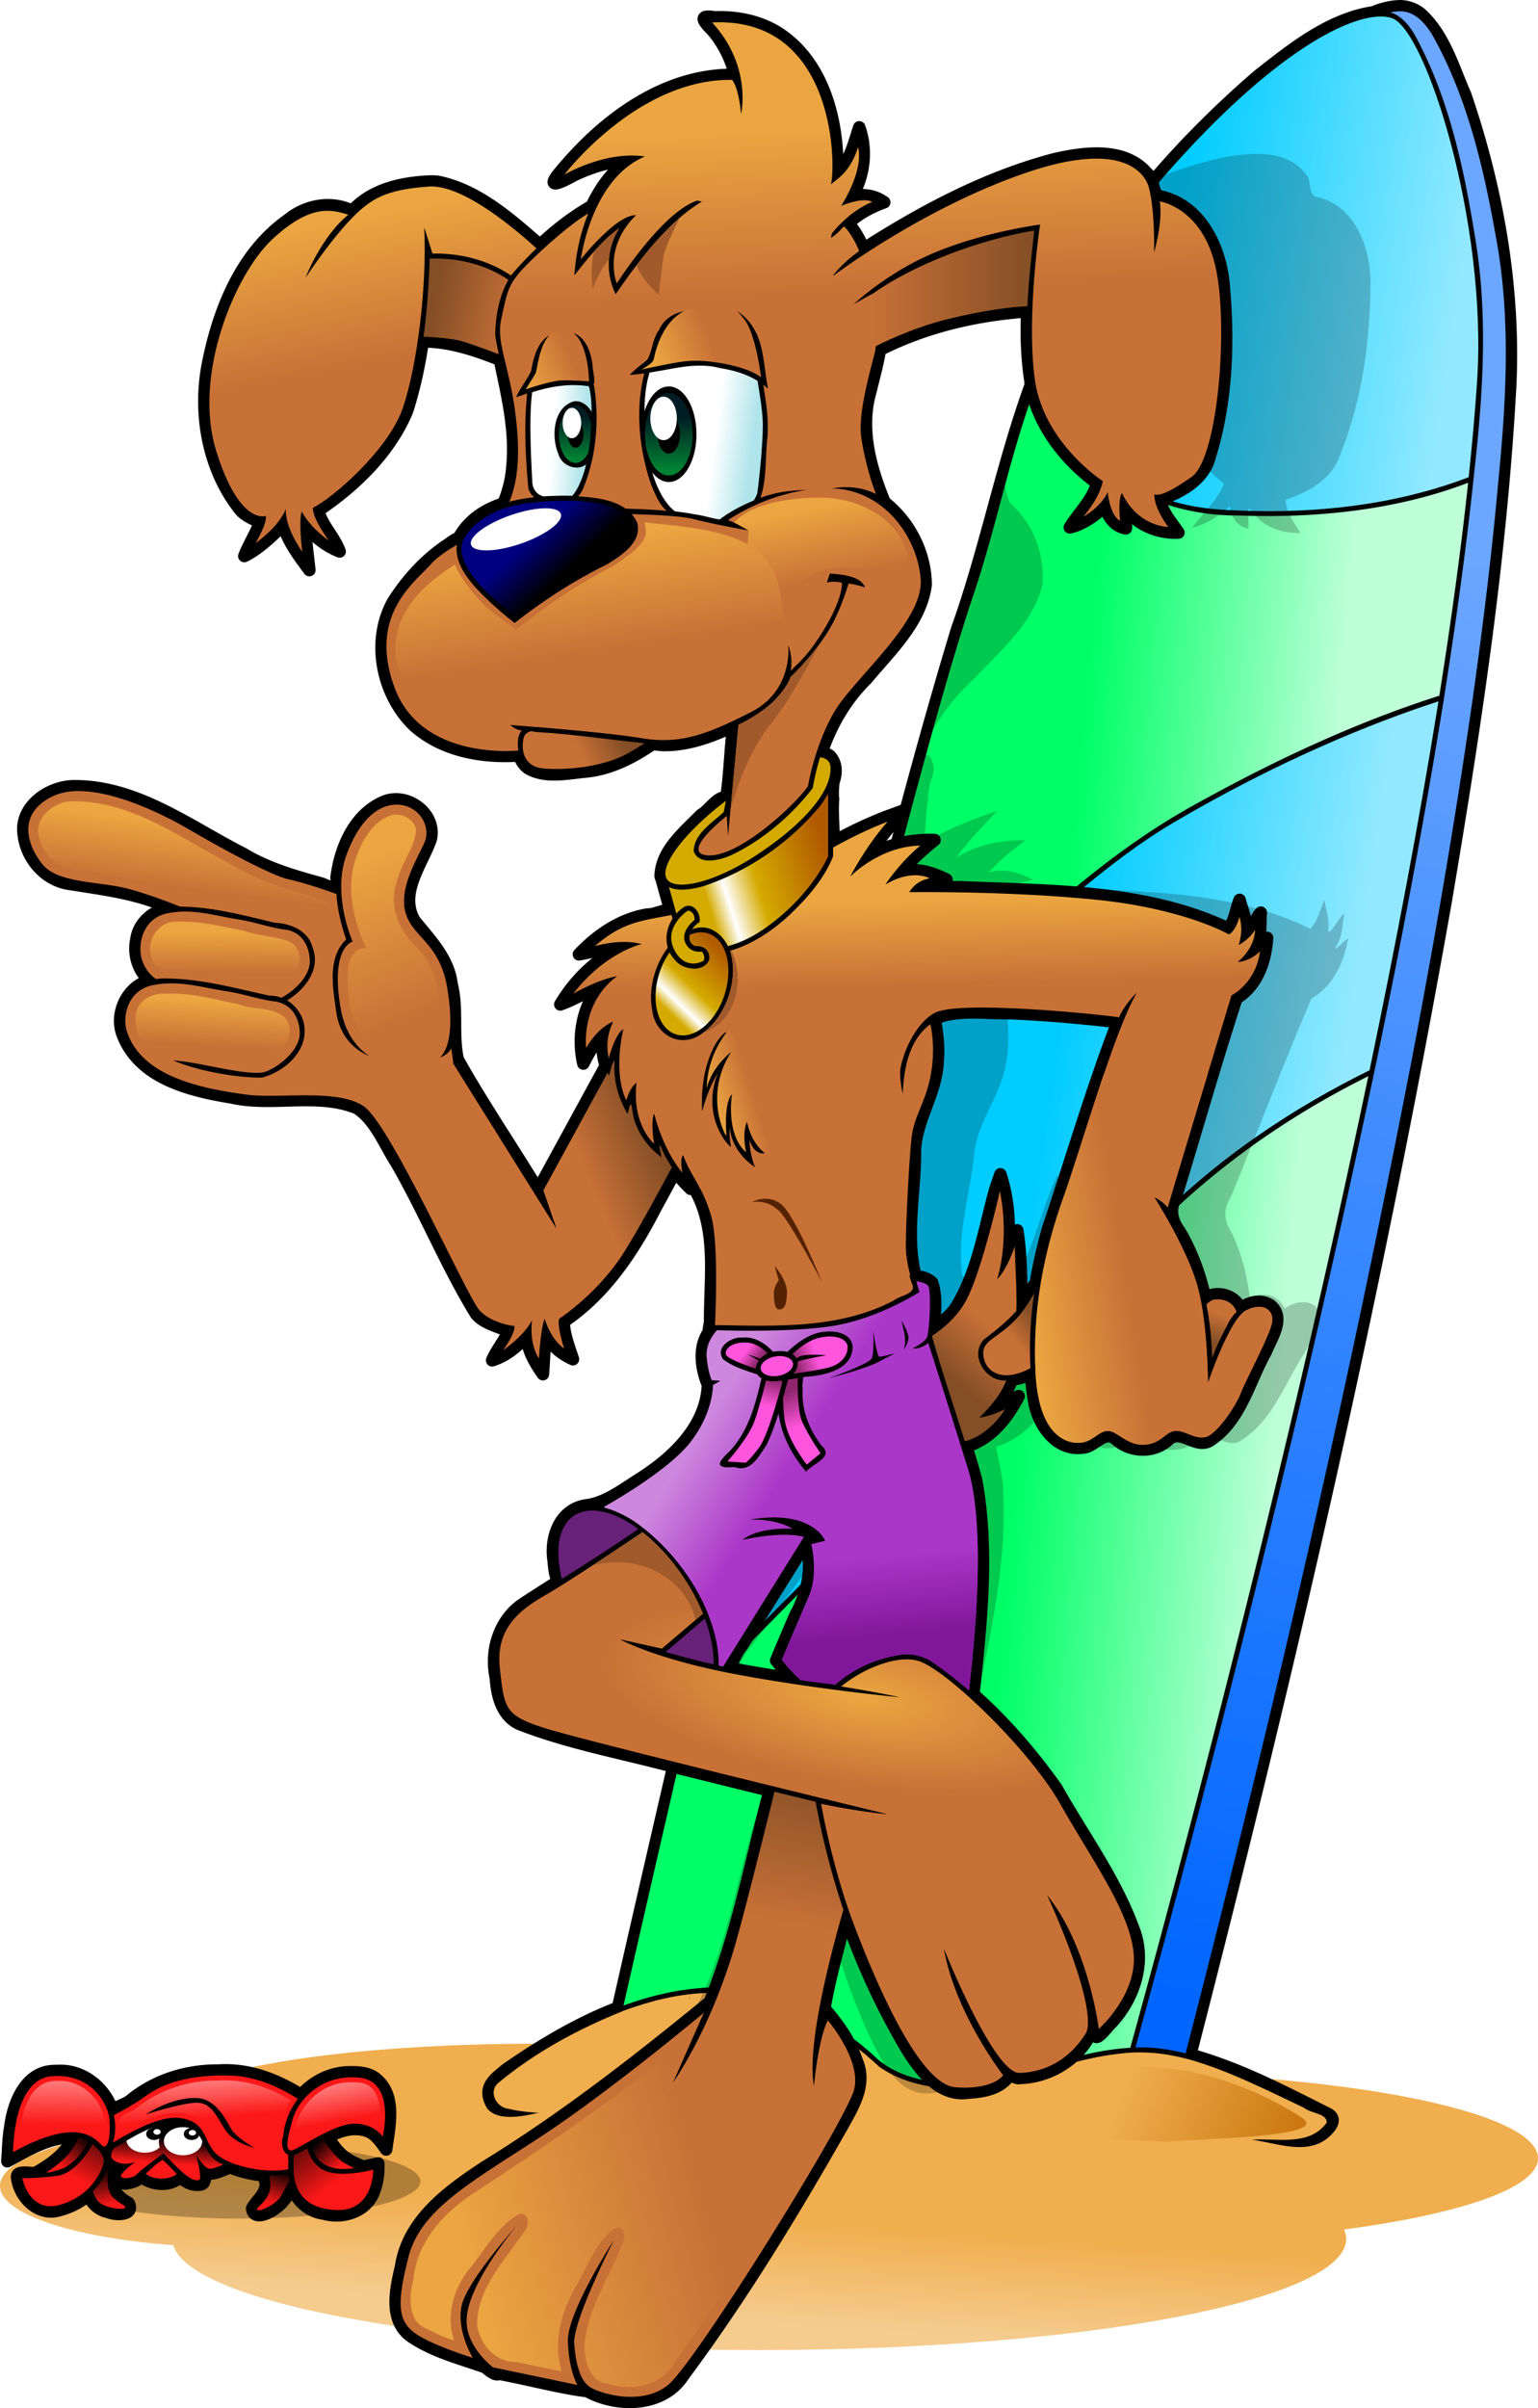
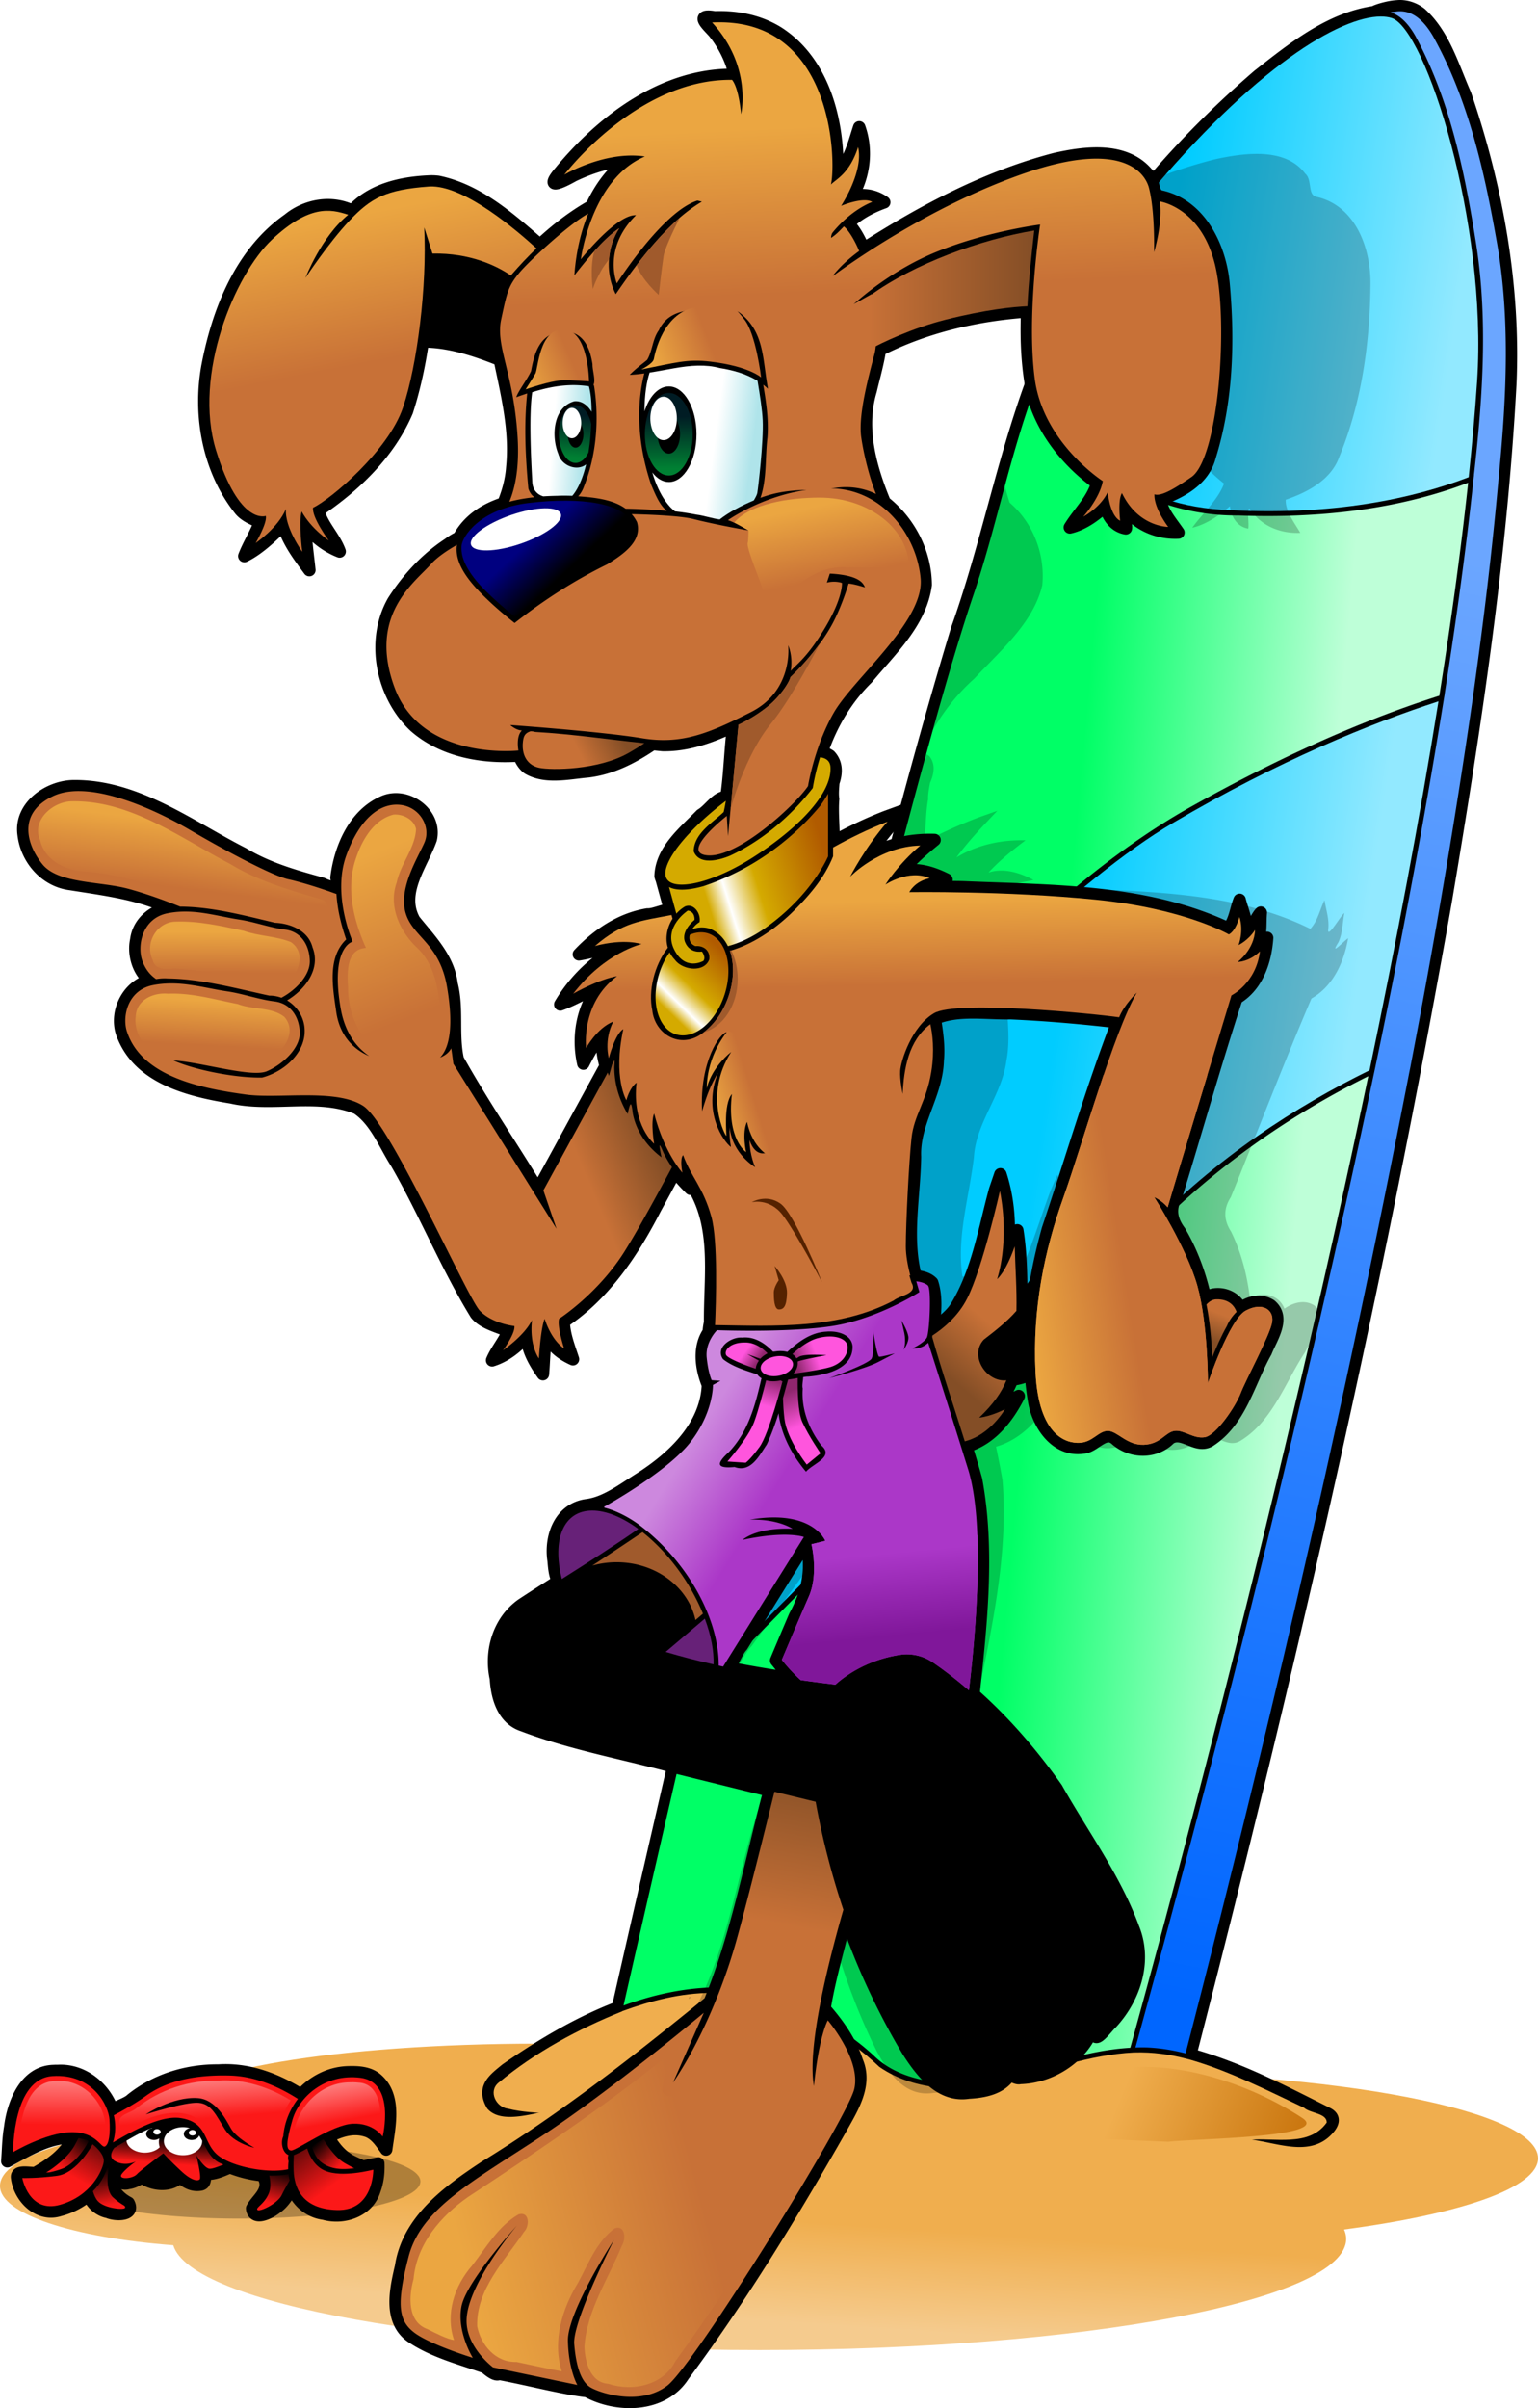
<svg xmlns="http://www.w3.org/2000/svg" xmlns:xlink="http://www.w3.org/1999/xlink" width="617.125" height="965.736" viewBox="0 0 617.125 965.736">
  <defs>
    <linearGradient xlink:href="#m" id="ap" x1="174.464" y1="858.076" x2="154.643" y2="831.648" gradientUnits="userSpaceOnUse" />
    <linearGradient id="p">
      <stop offset="0" stop-color="#ab37c8" />
      <stop offset="1" stop-color="#80179a" />
    </linearGradient>
    <linearGradient id="n">
      <stop offset="0" stop-color="#fc1818" />
      <stop offset="1" stop-color="#fd7777" />
    </linearGradient>
    <linearGradient id="m">
      <stop offset="0" stop-color="#fc1818" />
      <stop offset="1" />
    </linearGradient>
    <linearGradient id="l">
      <stop offset="0" stop-color="#f0ae4e" />
      <stop offset="1" stop-color="#f5cb8e" />
    </linearGradient>
    <linearGradient id="k">
      <stop offset="0" stop-color="#f0ae4e" />
      <stop offset="1" stop-color="#cb7811" />
    </linearGradient>
    <linearGradient id="j">
      <stop offset="0" stop-color="#06f" />
      <stop offset="1" stop-color="#6ba6ff" />
    </linearGradient>
    <linearGradient id="i">
      <stop offset="0" stop-color="#0f6" />
      <stop offset="1" stop-color="#beffd8" />
    </linearGradient>
    <linearGradient id="h">
      <stop offset="0" stop-color="#0cf" />
      <stop offset="1" stop-color="#92e9ff" />
    </linearGradient>
    <linearGradient id="g">
      <stop offset="0" stop-color="navy" />
      <stop offset="1" />
    </linearGradient>
    <linearGradient id="f">
      <stop offset="0" stop-color="#f5d" />
      <stop offset="1" stop-color="#8f266d" />
    </linearGradient>
    <linearGradient id="e">
      <stop offset="0" stop-color="#ab37c8" />
      <stop offset="1" stop-color="#cd88de" />
    </linearGradient>
    <linearGradient id="d">
      <stop offset="0" stop-color="#008033" />
      <stop offset="1" stop-color="#001c24" />
    </linearGradient>
    <linearGradient id="c">
      <stop offset="0" stop-color="#d4aa00" />
      <stop offset=".159" stop-color="#fff" />
      <stop offset=".415" stop-color="#d4aa00" />
      <stop offset="1" stop-color="#b15b00" />
    </linearGradient>
    <linearGradient id="b">
      <stop offset="0" stop-color="#c87137" />
      <stop offset="1" stop-color="#844e26" />
    </linearGradient>
    <linearGradient id="a">
      <stop offset="0" stop-color="#eba641" />
      <stop offset="1" stop-color="#c87137" />
    </linearGradient>
    <linearGradient xlink:href="#a" id="aj" gradientUnits="userSpaceOnUse" x1="249.995" y1="950.206" x2="345.622" y2="924.952" />
    <linearGradient xlink:href="#a" id="ai" gradientUnits="userSpaceOnUse" x1="480.124" y1="590.952" x2="521.216" y2="584.435" />
    <linearGradient xlink:href="#a" id="ag" gradientUnits="userSpaceOnUse" x1="158.126" y1="426.677" x2="158.033" y2="443.092" />
    <linearGradient xlink:href="#a" id="ae" gradientUnits="userSpaceOnUse" x1="150.492" y1="454.341" x2="149.46" y2="472.271" />
    <linearGradient xlink:href="#a" id="ac" gradientUnits="userSpaceOnUse" x1="211.15" y1="396.949" x2="235.866" y2="459.326" />
    <linearGradient xlink:href="#a" id="aa" gradientUnits="userSpaceOnUse" x1="112.672" y1="379.701" x2="109.427" y2="405.46" />
    <linearGradient xlink:href="#a" id="Y" gradientUnits="userSpaceOnUse" x1="303.316" y1="269.112" x2="310.104" y2="313.306" />
    <linearGradient xlink:href="#h" id="r" x1="498.346" y1="410.449" x2="614.306" y2="427.622" gradientUnits="userSpaceOnUse" />
    <linearGradient xlink:href="#i" id="s" x1="485.477" y1="527.758" x2="586.997" y2="536.849" gradientUnits="userSpaceOnUse" />
    <linearGradient xlink:href="#j" id="t" x1="536.33" y1="853.883" x2="656.659" y2="277.086" gradientUnits="userSpaceOnUse" />
    <linearGradient xlink:href="#k" id="u" x1="520.814" y1="882.198" x2="586.043" y2="909.176" gradientUnits="userSpaceOnUse" />
    <linearGradient xlink:href="#l" id="q" x1="380.165" y1="943.286" x2="377.29" y2="984" gradientUnits="userSpaceOnUse" />
    <linearGradient xlink:href="#m" id="as" x1="108.973" y1="847.779" x2="109.737" y2="837.779" gradientUnits="userSpaceOnUse" />
    <linearGradient xlink:href="#n" id="av" x1="179.213" y1="830.862" x2="176.72" y2="817.225" gradientUnits="userSpaceOnUse" />
    <linearGradient xlink:href="#n" id="ar" x1="122.043" y1="830.006" x2="120.848" y2="815.453" gradientUnits="userSpaceOnUse" />
    <linearGradient xlink:href="#n" id="aw" x1="66.383" y1="832.183" x2="66.495" y2="815.263" gradientUnits="userSpaceOnUse" />
    <linearGradient xlink:href="#m" id="ao" x1="66.578" y1="848.651" x2="77.705" y2="836.782" gradientUnits="userSpaceOnUse" />
    <linearGradient xlink:href="#m" id="aq" x1="179.17" y1="848.806" x2="170" y2="839.21" gradientUnits="userSpaceOnUse" />
    <linearGradient xlink:href="#m" id="at" x1="150.994" y1="863.458" x2="154.826" y2="849.821" gradientUnits="userSpaceOnUse" />
    <linearGradient xlink:href="#m" id="au" x1="87.505" y1="864.359" x2="84.407" y2="849.838" gradientUnits="userSpaceOnUse" />
    <linearGradient xlink:href="#a" id="W" gradientUnits="userSpaceOnUse" x1="397.758" y1="255.212" x2="403.565" y2="284.254" />
    <linearGradient id="o">
      <stop offset="0" stop-color="#fff" />
      <stop offset="1" stop-color="#afe4ea" />
    </linearGradient>
    <linearGradient xlink:href="#m" id="an" x1="73.036" y1="853.542" x2="86.469" y2="829.077" gradientUnits="userSpaceOnUse" />
    <linearGradient xlink:href="#a" id="v" gradientUnits="userSpaceOnUse" x1="354.495" y1="105.255" x2="357.596" y2="171.925" />
    <linearGradient xlink:href="#a" id="w" gradientUnits="userSpaceOnUse" x1="329.183" y1="198.015" x2="351.028" y2="189.555" />
    <linearGradient xlink:href="#a" id="x" gradientUnits="userSpaceOnUse" x1="276.995" y1="206.605" x2="296.254" y2="198.145" />
    <linearGradient xlink:href="#o" id="y" gradientUnits="userSpaceOnUse" x1="288.268" y1="228.99" x2="301.191" y2="230" />
    <linearGradient xlink:href="#o" id="z" gradientUnits="userSpaceOnUse" x1="353.472" y1="228.95" x2="368.881" y2="230.97" />
    <linearGradient xlink:href="#a" id="A" gradientUnits="userSpaceOnUse" x1="208.434" y1="139.407" x2="219.719" y2="197.491" />
    <linearGradient xlink:href="#g" id="B" gradientUnits="userSpaceOnUse" x1="282.832" y1="266.33" x2="295.862" y2="280.259" />
    <linearGradient xlink:href="#b" id="C" gradientUnits="userSpaceOnUse" x1="300.194" y1="357.116" x2="316.191" y2="349.035" />
    <linearGradient xlink:href="#b" id="D" gradientUnits="userSpaceOnUse" x1="273.853" y1="179.966" x2="241.098" y2="173.18" />
    <linearGradient xlink:href="#b" id="E" gradientUnits="userSpaceOnUse" x1="415.297" y1="169.371" x2="481.594" y2="169.371" />
    <linearGradient xlink:href="#c" id="F" gradientUnits="userSpaceOnUse" x1="350.567" y1="414.895" x2="399.232" y2="399.717" />
    <linearGradient xlink:href="#a" id="G" gradientUnits="userSpaceOnUse" x1="406.195" y1="414.523" x2="406.93" y2="448.363" />
    <linearGradient xlink:href="#b" id="H" gradientUnits="userSpaceOnUse" x1="472.554" y1="589.324" x2="482.277" y2="581.646" />
    <linearGradient xlink:href="#b" id="I" gradientUnits="userSpaceOnUse" x1="555.688" y1="579.675" x2="551.531" y2="590.211" />
    <linearGradient xlink:href="#c" id="J" gradientUnits="userSpaceOnUse" x1="335.344" y1="459.154" x2="357.975" y2="435.761" />
    <linearGradient xlink:href="#a" id="K" gradientUnits="userSpaceOnUse" x1="353.571" y1="500.487" x2="369.821" y2="495.487" />
    <linearGradient xlink:href="#b" id="L" gradientUnits="userSpaceOnUse" x1="300.706" y1="522.397" x2="329.653" y2="510.276" />
    <linearGradient xlink:href="#b" id="M" gradientUnits="userSpaceOnUse" x1="465.299" y1="585.114" x2="447.688" y2="605.471" />
    <linearGradient xlink:href="#d" id="V" gradientUnits="userSpaceOnUse" x1="297.451" y1="236.542" x2="298.844" y2="219.578" />
    <linearGradient xlink:href="#e" id="O" gradientUnits="userSpaceOnUse" x1="374.124" y1="655.425" x2="342.013" y2="635.222" />
    <linearGradient xlink:href="#b" id="P" gradientUnits="userSpaceOnUse" x1="385.566" y1="825.726" x2="396.897" y2="761.441" />
    <linearGradient xlink:href="#f" id="Q" gradientUnits="userSpaceOnUse" x1="374.004" y1="616.828" x2="376.991" y2="606.292" />
    <linearGradient xlink:href="#f" id="R" gradientUnits="userSpaceOnUse" x1="387.893" y1="624.77" x2="382.272" y2="611.377" />
    <linearGradient xlink:href="#f" id="S" gradientUnits="userSpaceOnUse" x1="366.081" y1="594.408" x2="371.259" y2="598.158" />
    <linearGradient xlink:href="#f" id="T" gradientUnits="userSpaceOnUse" x1="394.174" y1="596.243" x2="385.714" y2="599.189" />
    <linearGradient xlink:href="#d" id="U" gradientUnits="userSpaceOnUse" x1="334.821" y1="240.889" x2="334.732" y2="219.996" />
    <linearGradient xlink:href="#p" id="al" gradientUnits="userSpaceOnUse" x1="409.984" y1="677.144" x2="413.229" y2="710.226" />
    <filter id="am" x="-.028" width="1.055" y="-.113" height="1.227" color-interpolation-filters="sRGB">
      <feGaussianBlur stdDeviation="1.408" />
    </filter>
    <filter id="ak" color-interpolation-filters="sRGB">
      <feGaussianBlur stdDeviation="2.737" />
    </filter>
    <filter id="ab" color-interpolation-filters="sRGB">
      <feGaussianBlur stdDeviation="2.342" />
    </filter>
    <filter id="ah" x="-.094" width="1.187" y="-.217" height="1.434" color-interpolation-filters="sRGB">
      <feGaussianBlur stdDeviation="2.342" />
    </filter>
    <filter id="af" x="-.091" width="1.182" y="-.204" height="1.408" color-interpolation-filters="sRGB">
      <feGaussianBlur stdDeviation="2.342" />
    </filter>
    <filter id="ad" x="-.151" width="1.301" y="-.056" height="1.112" color-interpolation-filters="sRGB">
      <feGaussianBlur stdDeviation="2.342" />
    </filter>
    <filter id="X" color-interpolation-filters="sRGB">
      <feGaussianBlur stdDeviation="1.244" />
    </filter>
    <filter id="Z" color-interpolation-filters="sRGB">
      <feGaussianBlur stdDeviation="1.957" />
    </filter>
    <radialGradient xlink:href="#a" id="N" gradientUnits="userSpaceOnUse" gradientTransform="matrix(.8 .128 -.043 .27 113.447 485.556)" cx="410.951" cy="723.532" fx="410.951" fy="723.532" r="127.315" />
  </defs>
  <path d="M282.844 872.563c-80.895 0-146.469 11.081-146.469 24.75 0 2.798 2.777 5.49 7.844 8-44.32 2.343-77.625 12.334-77.625 24.312 0 11.24 29.302 20.716 69.531 23.781 7.039 23.435 109.58 42.032 235.094 42.032 130.074 0 235.531-19.962 235.531-44.594 0-1.263-.3-2.514-.844-3.75 46.988-6.258 77.813-16.706 77.813-28.563 0-19.161-80.438-34.718-179.657-34.718-30.943 0-60.049 1.526-85.468 4.187-21.758-9.06-74.324-15.438-135.75-15.438z" fill="url(#q)" transform="translate(-66.594 -53)" />
  <g fill="#f0ae4e">
    <path d="M561.844 2.5a12.3 12.3 0 00-1.282.063c-3.067.13-7.84 1.53-8.937 2.187.085.016.166.047.25.063-18.058 2.443-33.033 14.562-46.969 25.5-27.531 23.718-52.298 51.21-71.406 82.25-7.463 12.522-13.716 25.64-18.938 39.25-.007-.012-.024-.02-.03-.031l-.5 1.343c-.138.364-.271.73-.407 1.094.007.013.025.019.031.031l-.562 1.532c-11.338 31.7-17.71 64.844-29.063 96.562-20.485 67.62-37.18 136.528-54.344 205.156a13.77 13.77 0 00-1.312 5.625c-18.086 73.641-35.499 147.434-52.719 221.282l.063-.063c-9.317 40.245-18.624 80.493-27.75 120.781-15.98 6.151-31.017 15.14-44.875 24.782-4.84 3.986-9.58 7.27-5.567 14.185 6.563 7.255 30.49-4.843 39.283-2.727 74.266 9.09 135.233 8.906 209.917 13.973 19.073 1.69 26.31 6.067 44.724.636 12.817-3.916 30.03 8.183 40.192-.916 3.71-3.39 4.035-5.927 1.01-7.443-18.631-9.334-35.355-18.155-55.028-23.646 39.45-153.114 75.083-307.26 102.531-463C591.731 292.295 602.263 223.543 606 154c1.739-39.4-5.389-78.921-18.094-116.062-4.936-11.212-8.487-24.006-17.844-32.469-2.332-1.83-5.241-2.94-8.218-2.969z" fill="#000" stroke="#000" stroke-width="5" stroke-linejoin="round" />
    <path d="M620.594 59.625c-16.104.032-50.21 19.71-94.875 73.438-21.956 26.41-34.543 50.705-43.282 74 13.977 25.36 36.803 47.912 74 50.312 45.18 2.915 78.064-4.77 99.47-13 1.4-13.338 2.556-26.194 3.374-38.438C663.536 142.313 638.571 64.505 625 60.22c-1.272-.402-2.74-.597-4.406-.594zM643.78 334.25c-27.067 8.816-64.117 23.788-106.625 48.813-37.946 22.339-90.673 74.457-138.593 126.718-18.72 76.093-37.691 156.442-52.75 221.188 61.278-61.856 140.136-141.8 180.625-184.313 28.01-29.41 60.513-50.094 89.687-64.437 10.502-50.32 20.088-100.621 27.656-147.969z" fill="url(#r)" transform="translate(-66.594 -53)" />
    <path d="M481.563 209.469c-10.265 28.116-15.163 54.84-24.407 82.187-13.55 40.084-35.274 123.416-57.625 214.125a1933.496 1933.496 0 0139-41.094C471.36 432.27 504.38 398.88 544.97 376.25c31.553-17.602 64.653-33.237 99.156-44.25 4.755-29.94 8.704-58.655 11.563-85.406-29.038 11.108-61.267 14.293-92.25 13.125-25.314.228-50.57-10.25-67.094-29.438-5.659-6.457-10.547-13.446-14.781-20.812zm134.062 275.125c-28.95 14.382-55.875 32.678-79.313 54.969-63.265 65.472-127.202 130.403-191.343 195.125-16.457 70.8-27.698 120.431-28.188 122.593 11.384-4.167 23.237-6.858 35.5-7.281 26.318 2.01 48.642 12.364 64.906 27.344 17.3 17.046 51.344 9.437 51.344 9.437 17.018-5.212 33.872-11.508 51.594-12.562 15.342-55.398 60.261-221.244 95.5-389.625z" fill="url(#s)" transform="translate(-66.594 -53)" />
    <path d="M627.875 57.531c-.42.018-.844.058-1.281.125-.72.08-1.447.172-2.157.282 4.47 1.276 7.7 5.336 10.063 9.468 13.529 24.935 19.568 53.315 24.031 81.188 5.253 31.419 3.054 63.458-.531 94.969.009-.004.022.004.031 0-.035.334-.09.665-.125 1-3.071 29.023-7.107 57.853-11.656 86.75h.031c-.118.74-.256 1.477-.375 2.218-7.932 49.354-17.232 98.482-27.469 147.406-.184.876-.377 1.75-.562 2.625-27.66 131.056-60.074 261.31-95.688 390.563a82.786 82.786 0 014.688-.031c5.295.237 10.428 1.09 15.437 2.375 33.66-130.02 64.07-261.06 89.657-392.906.17-.876.361-1.75.53-2.625 9.407-48.925 17.876-98.053 24.97-147.407.106-.74.238-1.477.343-2.218h-.03c4.057-28.897 7.577-57.727 10.155-86.75.03-.335.096-.666.125-1-.009.004-.022-.004-.03 0 3.049-31.51 4.692-63.55-1.095-94.97-4.936-27.872-11.454-56.251-25.406-81.187-3.017-5.122-7.363-10.147-13.656-9.875z" fill="url(#t)" transform="translate(-66.594 -53)" />
    <path d="M285.406 799.22c-12.13.004-24.287 3.136-35.719 7.312-.004.02.004.042 0 .062-17.802 7.161-34.934 16.415-49.718 28.688-4.136 3.525-.86 9.808 3.875 10.375 11.076 2.71 23.06 1.1 34.375 3.593 73.986 8.548 148.485 10.926 222.75 15.844 13.766.721 26.654-4.424 39.875-6.906 10.475-1.104 24.335 3.083 31.5-6.969.096-3.803-6.517-3.656-9.094-5.937-15.069-7.104-30.02-14.803-46.094-19.407-.134-.036-.272-.057-.406-.093-7.087-1.897-14.334-2.93-21.656-2.688-.073.002-.146-.003-.219 0-17.748.934-34.488 7.065-51.375 12.281-16.744 3.49-36.086 3.592-50.656-6.5-13.894-13.147-31.155-23.067-49.906-27.218-5.793-1.7-11.654-2.44-17.532-2.438z" />
    <path d="M504.688 61.72c-5.84-.053-11.955 1.01-17.313 2.187-8.028 2.04-15.924 4.602-23.719 7.562-11.083 12.914-21.242 26.614-30.156 41.094a246.233 246.233 0 00-11.938 22.656c15.69-5.885 32.19-9.088 48.438-10.219-1.613 11.604-2.28 23.2-.906 34.532 2.727 13.995 11.279 25.875 22.062 34.406-2.617 6.85-8.541 11.773-12.75 17.687 5.565-1.23 11.346-5.262 15.094-8.625.482 4.213 2.875 8.23 7.344 9 .524-1.355-.896-10.378 1.031-7.437 4.275 6.33 11.904 9.51 19.875 9.125-2.273-3.945-6.076-8.738-5.844-13.281 8.542-2.867 18.124-7.895 21.407-17 9.185-22.175 12.345-46.138 12.593-69.22.195-14.944-6.166-31.785-21.687-35.25-3.67-.792-1.548-6.82-4.5-9.312-4.45-5.924-11.523-7.839-19.032-7.906zm-102.47 129.062c-5.755 20.606-10.96 41.37-18.187 61.562-4.977 16.43-9.722 32.941-14.312 49.5 4.887-11.108 11.913-21.381 21.187-29.656 10.442-11.225 23.758-22.388 27.313-37.531 1.21-12.825-3.962-25.245-13.125-33.094-1.09-3.5-2.096-7.114-2.875-10.781zm-32.53 111.125c-14.297 51.573-27.012 103.661-40 155.593a13.77 13.77 0 00-1.313 5.625c-18.086 73.641-35.499 147.434-52.719 221.282l.063-.063c-1.89 8.166-3.768 16.334-5.656 24.5.373.105.751.207 1.125.313 11.88 3.013 23.767 6.039 35.656 9.03-10.45 28.407-13.4 59.108-27.29 86.329-18.975 14.326-20.168 29.919-39.82 43.14 7.853-1.85-7.289-7.331-2.922-6.28 31.02 3.796 59.715 5.943 88.063 7.562 4.45-6.864 8.568-14.41 6.031-22.125-1.689-7.502-5.56-14.14-10.062-20.125-3.469 6.845-1.333.597-.375-2.656 3.256-11.785 7.945-23.424 11.875-35 4.616 18.727 11.11 36.802 19.562 53.78 4.536 8.289 11.092 18.282 22.563 16.5 6.01-.324 13.021-1.548 17.062-6.937-.813-1.173 2.536 1.641 4.125 1.063 12.25-.303 25.348-7.972 31.031-19.406.667-4.314.547-.481.688 2 .229 3.365 5.197-3.013 7.25-4.688 10.321-10.073 16.58-24.849 12.531-37.969-5.32-20.04-16.565-37.542-25.094-56.062-8.314-13.683-18.122-26.59-29.562-37.719 5.928-28.495 12.101-57.686 9.75-86.031-.78-4.485-1.67-8.942-2.594-13.406 10.084-2.811 17.683-11.349 23.063-20.157-3.348 1.62-6.539 3.569-9.969 4.875 3.273-3.441 5.935-7.293 8.031-11.468 2.654-.384 5.618-1.103 7.75-2.5-.099 3.789-.054 7.556.219 11.312.642 9.358 6.85 19.977 17.719 18.406 4.802-.204 9.448-7.55 13.687-3.125 5.538 5.255 15.07 5.399 21.406-.437 5.337-3.586 10.13 3.937 15.844.937 13.26-7.878 18.205-23.594 26.281-35.75 2.725-5.509 9.329-13.584 3.782-18.656-3.753-2.492-8.315-1.4-12.094 1.219-1.461-3.867-5.3-6.065-9.781-5.594a7.97 7.97 0 00-4.031 1.688c-1.1-9.437-3.477-18.555-7.563-26.938-2.815-4.364-3.347-8.89-.125-13.875 10.804-26.509 21.126-53.432 32.344-79.656 8.85-5.013 13.137-14.902 14.718-24.188-2.721 2.082-7.383 7.223-3.875 1.594 1.706-3.689 1.623-7.83 2.375-11.719-1.606 1.223-6.462 9.91-6.53 6.97.62-4.222-.838-8.073-1.438-12.095-1.89 3.795-2.673 8.286-5.688 11.5-31.04-15.393-68.243-15.025-103.468-16.468-5.672-.282-13.519.118-17.907-.375 3.19-1.781 6.844-1.853 10.25-2.782-5.28-2.82-11.813-4.973-18-2.968 4.447-4.848 9.57-8.948 14.813-12.907-9.412-.292-19.194 1.684-27.688 6.844 4.91-6.681 10.659-12.677 16.406-18.687l-7.343 2.593c-7.51 2.816-14.827 6.159-22 9.875.695-5.655.552-11.515 1.562-17.093-.115-2.029.447-4.676.781-6.594 1.697-3.76 2.206-7.652-.312-10.719-.896-.664-2.024-1.229-3.188-1.312zm49.906 104.218c5.183-.018 10.396.428 15.437.313 14.257.636 28.522 1.891 42.531 3.562-13.176 27.247-24.328 55.512-36.375 83.094-2.65 7.013-5.035 14.169-7 21.406l-2.687 3.25c-1.168 2.047-2.541 3.932-4.031 5.688.929-9.988 1.967-20.037 1.406-29.906-2.096 2.514-5.802 11.91-4.031 4.593 1.429-9.144 1.465-18.337-.5-27.062l-2.75 6.25c-5.936 15.81-10.218 32.662-20.219 46.75-2.691 3.812-6.817 6.344-10.25 9.156 1.41-6.226 2.779-12.777 1.469-18.719-1.585-1.792-3.998-2.312-6.406-2.625-2.436-15.591 2.734-31.952 4.593-47.812.782-13.761 11.305-25.025 13.031-38.656 1.13-5.606.839-11.49.532-16.782 4.916-1.996 10.067-2.48 15.25-2.5zm-88.156 212.782c1.902 9.951-1.512 20.322-7.344 29.25a2840.637 2840.637 0 00-9.375 17.875c1.744 2.358 3.39 5.126 5.469 7.25-8.354-1.274-16.687-2.649-24.907-4.344 2.275-2.298 3.94-6.518 6.25-8.75zM276.75 800.782c.094-.017.226.039.313.25-1.016 1.475-.72-.178-.313-.25z" fill="#000" fill-opacity=".212" />
    <path d="M348.906 858.313c19.864-.365 39.026 7.086 55 18.562 9.731 8.828 20.995 17.04 34.469 18.688 25.204 5.04 48.755-8.116 72.969-12.407 26.042-5.04 56.657 5.407 77.779 19.207 12.203 7.972-44.875 8.307-53.842 9.543-42.045-1.625-84.121-4.267-126.145-6.868-37.272-2.203-74.466-5.36-111.555-9.668-8.71-1.553-18.078-.25-26.487-2.839 22.01-17.378 49.103-32.036 77.812-34.218z" fill="url(#u)" transform="translate(-66.594 -53)" />
  </g>
  <path d="M284.469 6.688c-4.336-.13-.974 3.026 1.844 6.062 4.045 4.845 7.484 11.787 8.468 17.282-28.196-.441-52.7 17.963-69.906 38.78-6.504 7.56.228 4.39 5.25 1.563 6.693-3.193 14.103-5.648 21.594-5.937-6.389 4.553-11 11.195-14.281 18.187-7.536 4.278-14.444 9.64-20.782 15.594-12.095-10.54-24.805-21.941-40.844-25.281a20.929 20.929 0 00-3.812-.125c-11.126.51-22.876 3.186-30.656 11.719-8.5-4.131-18.583-2.282-25.688 3.562-19.072 13.394-28.186 36.658-32.406 58.875-3.566 19.672.435 41.349 12.844 57.156 1.959 2.655 5.772 4.244 8.25 5.188-1.684 4.734-4.507 8.963-6.313 13.687 5.894-2.832 11.823-8.69 15.594-12.468 2.004 6.759 6.35 12.474 10.5 18.093-.607-5.93-1.518-11.841-1.594-17.812 3.676 4.506 8.287 8.186 13.75 10.344-2.103-5.86-7.018-10.32-8.594-16.375 14.824-9.952 28.546-23.239 35.594-39.844 2.952-9.143 4.948-18.536 6.344-28.031 10.796.022 20.987 3.407 30.938 7.375 2.95 14.23 6.507 28.448 5 43.156-.35 4.986-1.664 9.843-3.563 14.469-7.352 2.388-13.87 6.524-17.781 13.562-.035.083-.061.168-.094.25-1.082.32-2.597 1.31-4.344 2.594-8.822 5.801-16.265 13.919-21.968 22.844-9.062 15.97-4.476 37.891 8.656 50.156 11.345 9.904 27.1 12.666 41.844 11.656.719 2.088 1.954 3.965 3.562 5.125 7.075 4.152 16.136 1.928 23.938 1.25 9.626-1.137 18.185-5.602 26.062-10.969 1.345.134 2.686.287 4.031.407 9.934.193 19.497-3.285 28.313-7.5-1.215 9.293-1.373 19.17-2.75 28.375-3.88-.076-6.826 5.206-10.188 7.125-6.694 6.897-15.9 14.187-16.218 24.562.116.466.262.886.437 1.281 1.128 4.083 2.249 8.167 3.375 12.25-2.667.006-6.557 2.018-9.094 1.875-10.75 1.783-20.096 8.122-27.5 15.97 4.9-.739 12.766-3.27 16.282-2.688-9.816 5.191-18.063 13.17-23.75 22.78 5.375-1.88 10.202-4.933 15.468-7.03-6.707 8.457-8.616 20.209-6.218 30.75 2.048-3.998 5.03-9.55 8.125-11.782-.992 4.257-.338 8.57.843 12.72-9.084 16.53-18.071 33.123-27.156 49.655-10.592-17.463-22.268-34.546-32.187-52.25-2.22-9.994.052-20.281-2.5-30.28-1.221-10.341-8.929-18-14.938-25.5-6.239-11.023 3.015-22.352 6.594-32.532 2.408-10.414-9.78-19.194-19.188-14.875-11.522 5.11-17.169 18.401-18.625 30.281.96 5.235-2.025 4.098-5.843 2.406-10.977-3.005-21.796-6.089-31.657-12.03-21.648-11-42.803-27.375-68.25-27.032-10.02.24-21.378 8.242-19.781 19.344 1.123 9.86 8.765 18.67 18.844 19.875 13.092 2.11 26.33 3.65 38.562 9.125.273.123.538.233.813.343-6.453 1.384-12.183 6.049-13.031 12.97-1.268 5.657.838 12.798 5.468 16.187-9.265 2.331-14.658 13.85-10.562 22.687 7.01 16.8 26.883 21.577 43.25 24.25 16.547 3.765 34.476-2.177 50.437 4.313 7.603 5.103 11.03 14.626 15.875 22.093 11.371 19.713 19.983 41.12 31.844 60.438 3.162 3.96 9.483 5.152 12.969 6.969-1.749 4.103-4.759 7.502-6.5 11.625 5.566-1.73 10.06-5.483 13.906-9.72.27 5.714 3.244 10.683 6.469 15.282.454-4.876.45-11.614 1.469-15.469 2.236 4.382 6.094 7.456 10.593 9.47-1.594-4.949-3.594-9.87-3.718-15.063 16.561-11.098 27.77-27.993 36.78-45.532 2.691-4.87 5.312-9.771 7.97-14.656 1.864 2.448 3.943 4.737 6.156 6.906-2.428-8.327 1.553-.214 3.062 2.813 7.567 15.65 4.661 33.829 4.782 50.719-.384 1.87-.538 3.083-.5 3.843-4.286 6.084-3.111 14.649-.375 21.282-.681 16.745-14.186 29.335-27.594 37.812-6.88 4.35-13.539 9.452-20.893 10.415-10.877 1.425-14.924 12.735-13.42 22.273.196 2.17.452 6.355 1.875 8.187-4.894 3.104-9.782 6.224-14.625 9.406-9.286 6.605-12.836 18.687-10.406 29.625.406 7.477 2.86 16.162 10.813 18.782 20.102 7.641 41.661 11.41 62.437 17.125 12.185 3.013 24.372 6.039 36.563 9.031-7.585 28.406-12.886 57.592-24.032 84.812-28.956 23.666-58.397 46.661-90.281 66.22-14.559 9.605-30.756 21.28-33.562 39.843-2.15 9.175-5.013 21.757 4.156 28.156 8.794 5.918 19.192 8.618 29.125 12.063-.602-1.19 3.975 4.1 6.125 2.812 11.34 2.097 25.736 5.897 35.219 6.938 12.132 6.644 30.56 6.456 38.687-6.344 23.376-31.44 43.86-65.135 63.25-99.188 4.435-7.992 10.409-17.226 6.344-26.687-2.446-7.502-6.987-14.14-12.094-20.125-2.778 6.845-1.286.597-.656-2.656 2.068-11.785 5.58-23.424 8.344-35 6.504 18.727 14.835 36.802 25 53.781 5.37 8.288 12.927 18.28 24.218 16.5 5.978-.325 12.878-1.549 16.375-6.938-.932-1.173 2.688 1.641 4.219 1.063 12.219-.303 24.532-7.972 29.063-19.406.23-4.314.515-.481.906 2 .568 3.365 4.897-3.013 6.781-4.688 9.305-10.073 14.06-24.849 8.688-37.969-7.342-20.04-20.354-37.542-30.75-56.062-9.695-13.683-20.782-26.59-33.344-37.719 3.054-28.495 6.272-57.686 1.062-86.031-1.231-4.485-2.563-8.942-3.937-13.406 9.8-2.81 16.54-11.349 21.031-20.157-3.184 1.62-6.201 3.57-9.5 4.875 2.926-3.441 5.2-7.293 6.875-11.468 2.615-.384 5.51-1.103 7.5-2.5.283 3.789.723 7.556 1.375 11.312 1.586 9.358 8.852 19.977 19.563 18.406 4.781-.204 8.69-7.55 13.375-3.125 6.067 5.255 15.627 5.399 21.375-.437 4.975-3.585 10.526 3.937 15.937.937 12.466-7.878 15.806-23.594 22.656-35.75 2.17-5.509 7.965-13.584 1.907-18.656-4.005-2.492-8.454-1.4-11.97 1.219-1.85-3.866-5.91-6.065-10.343-5.594-1.424.162-2.84.774-3.875 1.688-2.052-9.437-5.35-18.555-10.281-26.938-3.255-4.364-4.22-8.89-1.5-13.875 8.13-26.509 15.74-53.432 24.312-79.656 8.345-5.013 11.637-14.902 12.282-24.188-2.512 2.082-6.66 7.224-3.72 1.594 1.334-3.689.827-7.83 1.188-11.719-1.483 1.223-5.478 9.91-5.843 6.97.194-4.222-1.65-8.073-2.657-12.095-1.507 3.796-1.84 8.286-4.531 11.5-32.593-15.393-69.753-15.025-105.125-16.468-5.7-.281-13.5.118-17.937-.375 3.01-1.78 6.656-1.853 9.968-2.782-5.564-2.82-12.296-4.973-18.281-2.968 3.958-4.848 8.656-8.948 13.5-12.907-9.442-.292-19.026 1.684-27 6.844 4.236-6.681 9.39-12.677 14.531-18.687l-7.093 2.593c-7.227 2.816-14.202 6.159-21 9.875.124-5.655-.605-11.515-.157-17.093-.32-2.029-.047-4.676.094-6.594 1.317-3.76 1.452-7.652-1.375-10.719-.963-.664-2.14-1.229-3.313-1.312 3.766-11.133 9.764-21.428 18.22-29.719 9.309-11.225 21.503-22.388 23.53-37.531-.083-12.825-6.513-25.245-16.468-33.094-5.789-14.04-10.131-29.694-5.625-44.75 1.268-5.402 2.857-10.856 3.719-16.375 18.252-9.277 38.709-14.009 59.093-15.438-.442 11.604.046 23.2 2.563 34.532 4.138 13.995 13.887 25.875 25.531 34.406-1.926 6.85-7.357 11.773-10.969 17.687 5.441-1.23 10.81-5.262 14.219-8.625.907 4.213 3.703 8.23 8.25 9 .388-1.355-1.943-10.378.281-7.437 4.913 6.33 12.88 9.51 20.813 9.125-2.671-3.945-6.962-8.738-7.188-13.281 8.253-2.867 17.324-7.895 19.688-17 6.949-22.174 7.704-46.138 5.625-69.219-1.313-14.945-9.38-31.786-25.25-35.25-3.75-.793-2.234-6.821-5.438-9.313-8.974-10.532-24.93-8.407-36.906-5.718-27.533 7.184-52.981 20.72-76.813 35.968-1.616-3.6-3.418-7.285-6.25-10.125 4.122-3.903 9.186-6.586 14.5-8.5-3.813-2.727-8.52-3.587-12.968-2.093 4.855-8.443 6.264-18.598 2.937-27.969-2.133 6.356-3.622 13.515-8.812 18.187.474-20.724-5.49-44.406-23.75-56.125-7.544-4.704-16.558-6.497-25.406-6.156-.959-.162-1.725-.262-2.344-.281zM390.094 406c5.18-.018 10.439.428 15.469.313 14.32.636 28.697 1.891 42.875 3.562-10.43 27.247-18.704 55.512-27.97 83.094-1.943 7.013-3.608 14.169-4.843 21.406l-2.375 3.25a32.706 32.706 0 01-3.438 5.688c-.078-9.988-.068-20.037-1.625-29.906-1.842 2.514-4.595 11.91-3.562 4.593.507-9.144-.374-18.337-3.219-27.062l-2.125 6.25c-4.341 15.81-6.92 32.662-15.5 46.75-2.306 3.812-6.194 6.344-9.344 9.156.783-6.226 1.503-12.777-.406-18.719-1.765-1.792-4.248-2.312-6.687-2.625-4.009-15.591-.479-31.952-.219-47.812-.607-13.761 8.773-25.025 9.125-38.656.565-5.606-.315-11.49-1.156-16.782 4.715-1.996 9.819-2.48 15-2.5zm-66.688 212.782c2.906 9.951.526 20.322-4.406 29.25a2526.207 2526.207 0 00-7.563 17.875c1.983 2.358 3.896 5.126 6.188 7.25-8.482-1.274-16.953-2.649-25.344-4.344 2.043-2.298 3.291-6.518 5.375-8.75zm-36.344 181.875c.093-.017.206.039.313.25-.867 1.475-.712-.178-.313-.25z" stroke="#000" stroke-width="5" stroke-linejoin="round" />
  <path d="M354.594 61.938a59.85 59.85 0 00-2.281.062c16.25 17.679 11.625 36.781 11.625 36.781s-.737-10.178-3.594-13.75c-38.036-.535-67.313 38.031-67.313 38.031s16.346-9.697 32.313-7.312c-21.632 9.138-25.688 41.25-25.688 41.25s14.268-18.045 22.125-17.688c-13.571 13.393-7.687 27.344-7.687 27.344s18.236-28.754 32.344-33.219l1.78.438c-13.641 7.978-25.888 24.424-34.562 37.094-4.224-8.304-3.593-18.645 1.406-26.438-6.295 4.243-12.758 12.223-18 18.906.575-8.312 2.315-16.91 5.563-24.78-7.618 4.142-23.56 18.84-27.625 23.718-4.464 5.357-4.991 7.857-7.313 18.75-2.32 10.893 4.987 21.232 6.594 47.125.782 12.6-1.13 20.821-3.312 25.969 3.272-.884 6.656-1.445 10.031-1.813-1.073-.798-1.926-1.932-2.406-3.531-1.156-12.587-1.803-25.458-.469-38.094-1.455.487-2.935.974-4.375 1.531.697-2.393 4.413-7.11 5.938-10.5 1.285-6.988 3.347-14.94 12.187-15.812a13.604 13.604 0 011.531-.031c7.409.235 9.98 6.82 10.938 13.156-.094 2.191 1.322 6.375.406 8.125.133.268.24.554.281.906 2.013 13.244.861 27.412-4.094 39.875-.557 1.566-1.339 2.948-2.343 4 6.43.479 13.862 1.219 19.031 4.969 5.531.104 11.047.38 16.531.875-3.026-2.42-4.646-6.695-6.312-10.562-4.794-14.113-6.451-29.972-2.719-44.563-1.982.278-3.956.501-5.875.563 2.934-2.906 5.038-4.326 7-5.97 2.103-3.387 2.134-8.372 4.688-11.874 3.194-6.929 9.941-8.295 17.25-8.313 1.686-.004 3.382.07 5.093.157 2.896.146 7.21-.563 9.813.875 10.393 7.79 9.415 19.003 11.656 30.718a25.603 25.603 0 00-1.906-1.625c1.158 7.013 2.25 14.058 1.687 21.188-.964 7.968-.183 16.612-2.812 24.187 7.034-2.566 12.571-2.973 18.531-3.187-17.047 2.463-29.614 10.806-31.57 12.132 2.84.884 8.258 4.118 8.258 4.118s-12.624-2.164-22.094-4.563c-4.416-1.118-14.133-1.714-24.813-1.968a14.028 14.028 0 012.156 3.218c2.355 7.913-6.271 13.325-11.906 16.875-13.205 6.447-25.663 14.483-37.187 23.563-4.336-3.399-8.453-6.946-12.375-10.813-5.23-5.168-11.94-12.707-10.781-20.531-4.567 2.617-8.245 5.283-10.282 7.594-6.566 7.45-25.641 20.58-14.656 49.875 10.985 29.294 49.625 25 49.625 25s-1.125-5.531 1.375-8.031c-2.41-.09-4.656-2.188-4.656-2.188s36.746 2.63 52.656 5.281c15.91 2.652 26.765-1.756 43.938-10.468 17.172-8.713 14.906-26.782 14.906-26.782s2.013 4.21 1.031 10.282c2.321-2.679 6.678-5.347 13.875-17.47 7.197-12.121 6.688-17.812 6.688-17.812s-2.67-1.018-6.063-.125l1.188-3.625c11.875.625 13.462 3.922 14.093 5.532-4.672-1.484-6.562-1.532-6.562-1.532s-2.692 9.112-6.531 16.219c-6.247 11.562-16.782 21.281-16.782 21.281-.893 3.125-4.908 8.194-8.312 11.094-5.998 5.11-12.563 8-12.563 8l-4.187 44.688-.5-8.094s-17.804 13.823-8.844 15.656c12.092 2.473 36.387-20.049 41.438-27.625 0 0 2.515-15.8 10.343-29.437 7.829-13.638 36.36-36.61 34.844-53.782-1.515-17.172-14.764-34.986-34.469-36.125a49.86 49.86 0 00-1.531-.062c.688-.071 1.37-.126 2.094-.219 5.965-.764 11.324.215 16 2.469-2.673-6.637-5.019-16.28-5.938-22.844-1.25-8.929 3.023-24.446 5.344-33.375 1.168-4.492.761-14.046-1.125-23.937-2.412 1.338-4.818 2.687-7.219 4.03 4.347-3.909 16.58-14.12 32.813-20.812 20.357-8.393 41.969-11.093 41.969-11.093s-5.55 36.098-2.157 61.812 27.313 41.063 27.313 41.063c-1.263 6.944-7.844 14.28-7.844 14.28s6.782-3.498 9.813-9.812c1.262 10.354 5 11.407 5 11.407s-1.05-8.159.718-11.063c6.566 13.637 18.563 13.563 18.563 13.563s-5.784-7.507-5.532-13.063c2.905 1.01 8.95-2.899 14.844-6.937 10.95-7.503 15.09-62.853 9.375-85.532-5.714-22.678-22.062-25-22.062-25 1.262 8.587-2.313 20.375-2.313 20.375s.45-16.348-2.062-25.906c-1.005-3.823-7.956-20.16-49.563-5.875-38.918 13.363-72.738 37.991-77 41.156-.049-.038-.075-.086-.125-.125 2.94-3.698 6.488-6.86 10.438-9.75-1.384-3.27-2.965-6.171-4.75-8.437a9.49 9.49 0 00-1.375-1.406c-1.463 1.463-2.87 3.112-5.156 4.593.013-.799.213-1.463.468-1.937 0 0 6.42-8.572 16.063-12.5-3.75-2.143-12.5 1.594-12.5 1.594s9.134-13.742 6.812-23.563c-3.393 10.536-8.585 12.679-10.906 15 2.11-8.262 1.456-65.655-45.406-65.062z" fill="url(#v)" transform="translate(-66.594 -53)" />
  <path d="M268.146 111.06S283.07 95.5 295.04 97.549c18.435 3.157 17.93 17.425 17.93 17.425s-3.788-13.258-17.678-14.268c-13.89-1.01-27.147 10.354-27.147 10.354z" fill="none" />
  <path d="M323.88 201.182s4.672-2.272 5.05-4.166c.38-1.895 3.663-19.446 17.931-20.961 14.269-1.515 14.509.283 18.31 4.924 4.751 5.804 6.818 23.36 6.818 23.36s-4.858-4.457-20.33-6.313c-9.47-1.137-14.268.505-27.779 3.156z" fill="url(#w)" transform="translate(-66.594 -53)" />
  <path d="M277.5 209.148s9.732-3.393 14.286-3.572c4.553-.178 11.16.358 11.16.358s-.178-20.358-10.089-20.804c-9.91-.446-10.357 15.804-11.428 17.679-1.072 1.875-3.929 6.339-3.929 6.339z" fill="url(#x)" transform="translate(-66.594 -53)" />
  <path d="M296.063 207.438c-5.416.094-10.707 1.219-15.907 2.843-1.54 10.172-.19 31.502.031 36 .199 4.03 2.97 5.356 4.407 5.781 1.906-.127 3.793-.19 5.625-.218 1.998-.1 4-.067 6 0 1.392-1.55 3.806-5.268 5.562-12.625-3.683 2.939-9.877.565-11.156-4.188-2.89-7.002-2.14-18.734 6.375-21.094 3.054-.346 5.46 1.714 6.969 4.22-.007-4.535-.405-7.778-1.063-10.25a41.502 41.502 0 00-6.844-.47z" fill="url(#y)" transform="translate(-66.594 -53)" />
  <path d="M346.688 199.625c-6.499.123-12.961 1.818-19.438 2.781-1.157 3.55-2.033 8.551-2.063 15.594 1.881-5.973 5.565-10.031 9.782-10.031 6.133 0 11.094 8.573 11.094 19.156 0 10.583-4.961 19.188-11.094 19.188-2.498 0-4.801-1.443-6.656-3.844 3.064 10.326 7.483 14.402 9.093 15.594 2.952.347 5.884.78 8.75 1.343 2.492.286 6.846 1.657 9.219 1.906 3.754-2.916 8.595-5.485 13.688-7.625.79-1.309 1.305-2.397 1.406-3 .379-2.272 2.535-20.6 2.156-29.187-.176-3.982-1.109-10.209-2.063-15.781-4.563-2.818-9.854-4.296-15.156-5.125-2.914-.775-5.821-1.024-8.719-.969z" fill="url(#z)" transform="translate(-66.594 -53)" />
  <path d="M240.281 127.781c-.56-.02-1.088-.008-1.625.031-17.172 1.263-23.226 4.565-31.812 13.657-8.587 9.091-17.688 22.968-17.688 22.968s6.31-16.469 17.17-25.308c-7.198-2.399-15.645-3.987-30.545 9.902-14.9 13.89-31.844 54.29-22.5 84.594 9.344 30.305 19.969 26.281 19.969 26.281.625 2.857-4.063 10.844-4.063 10.844s8.911-5.946 12.125-13.625c-.535 7.41 6.563 17.156 6.563 17.156s-1.5-11.692-.25-16.156c3.929 7.054 10.875 11.625 10.875 11.625s-6.759-9.107-6.313-13.125c7.322-3.482 30.286-22.984 36.094-40.156 5.809-17.173 9.692-48.857 8.531-72.25l3.313 10.468c15.176-.28 25.734 4.896 31.5 8.813.082-.125.166-.252.25-.375 3.145-3.631 6.48-7.16 9.969-10.531-8.301-7.58-28.094-24.348-41.563-24.813z" fill="url(#A)" transform="translate(-66.594 -53)" />
  <path d="M251.78 272.02c.15-3.603 7.072-14.9 26.896-17.3 21.567-2.61 38.638.253 41.669 8.46 3.03 8.208-15.108 16.802-21.466 19.825-7.703 3.662-25.759 17.299-25.759 17.299s-11.364-8.965-16.415-15.658c-5.05-6.692-5.01-10.534-4.924-12.627z" fill="url(#B)" transform="translate(-66.594 -53)" />
  <path d="M225.133 206.738c0 3.518-8.11 8.854-18.114 11.917-10.004 3.064-18.114 2.694-18.114-.824 0-3.519 8.11-8.854 18.114-11.918 10.004-3.063 18.114-2.694 18.114.825z" fill="#fff" />
  <path d="M279.406 346.281c-2.18.749-2.712 1.918-2.969 4.031-.668 5.502 1.773 9.643 6.594 10.625 4.822.983 23.58.965 35.813-6 2.293-1.305 4.4-2.594 6.312-3.875-14.56-1.545-29.118-3.683-43.812-4.53-.745-.213-1.39-.298-1.938-.25z" fill="url(#C)" transform="translate(-66.594 -53)" />
  <path d="M329.063 303.688a91.734 91.734 0 00-2.938 12.344c-8.771 11.27-20.197 21.047-33.188 27.125-4.29 1.793-12.422 3.999-14.593-1.782.127-7.063 7.43-11.35 12.031-15.718.34-1.47.622-2.983.875-4.5-13.993 10.62-24.281 22.663-24.281 29.156 0 7.802 16.968 5.169 35.268-6.558 18.299-11.727 31.37-25.399 31.013-35.88-.085-2.492-1.527-3.858-4.188-4.187z" fill="#d4aa00" />
-   <path d="M241.594 156.688a58.637 58.637 0 00-2.594.03c-.367 10.435-1.054 20.94-2.469 31.313 5.846.24 12.547.807 16.688 2.188 4.568 1.522 9.54 3.34 13.469 4.812-.506-2.508-.99-5.017-1.407-7.531.131-7.582 1.505-15.591 5.281-22.25-8.357-5.8-18.774-8.515-28.968-8.563z" fill="url(#D)" transform="translate(-66.594 -53)" />
  <path d="M481.594 145.438c-21.408 3.555-48.344 13.333-65.961 26.16 1.042 6.837.466 14.45-.336 21.706 5.003-2.888 17.855-8.865 30.672-12.085 16.156-4.06 27.032-5.148 32.875-5.406.483-10.179 1.625-20.364 2.75-30.375z" fill="url(#E)" transform="translate(-66.594 -53)" />
  <path d="M398.875 371.281c-.986 1.745-2.076 3.368-3.063 4.75-12.237 14.776-28.71 26.277-46.968 32.344-3.892 1.1-9.944 2.34-13.813.344l2.938 10.687a14.793 14.793 0 013.469-2.875c3.544-1.503 6.504 2.889 5.843 6.281-1.1.61-2.172 1.644-2.937 2.844.71-.246 1.438-.437 2.187-.594 1.724-.237 3.414-.125 4.938.407 3.321 1.377 5.68 3.87 7.187 6.969 4.508-1.214 9.71-3.477 15.344-7.5 18.562-13.259 24.875-28.532 24.875-28.532v-25.125z" fill="url(#F)" transform="translate(-66.594 -53)" />
  <path d="M422.75 382.5c-7.82 3.017-15.162 6.624-21.875 10.375v3.531c-3.53 8.899-10.116 16.418-16.969 23.031-6.725 6.374-15.262 12.279-24.437 14.875 3.592 10.235-.834 25.618-10.875 32.938-9.008 6.865-19.32.418-20.281-9.156-1.641-7.675.744-17.918 6.25-25.031-1.17-3.857-.34-8.15 1.875-11.625-.138-.5-.27-1-.407-1.5-12.017 2.356-19.48 2.714-30.719 12.437 11.996-3.157 18.688-.75 18.688-.75s-14.527 3.207-27.406 19.875c11.617-6.377 17.562-7 17.562-7-14.647 10.86-12.375 28.781-12.375 28.781s4.31-8.005 10.875-10.594c-3.851 7.514-1.781 14.657-1.781 14.657s2.53-9.794 5.813-11.625c-4.23 19.571 1.25 28.531 1.25 28.531s1.095-4.79 4.062-7.063c-1.957 17.047 7.063 24.5 7.063 24.5s-1.516-8.652 0-12.125c4.166 16.037 11.343 23.72 11.343 23.72s-1.17-5.422.281-7.063c3.094 8.65 8.061 12.88 11.344 24.75 2.68 9.688 1.869 34.362 1.469 43.468.011-.01.02-.021.031-.03 24.132.373 49.778 1.683 71.625-9.844 2.556-2.184 9.864-2.6 7.188-7.157l-.875-2.937c.121.016.252.016.375.031-.993-3.887-1.782-8.113-1.782-11.656 0-9.344 1.272-34.094 2.282-43.438 1.01-9.344 5.978-14.462 7.937-26.594 1.396-8.64.429-15.433-.375-19.093-8.75 6.518-10.647 17.91-11.094 28 0 0-1.252-5.556-1-9.344.253-3.788 4.503-17.76 13.594-23.063 9.092-5.303 64.429.228 74.25 1.657 1.964-5 7.094-9.906 7.094-9.906-9.218 15.846-21.955 61.13-29.531 82.343-7.576 21.213-12.388 44.431-11.125 69.938 1.262 25.506 12.384 28.534 17.687 28.281 5.304-.253 7.556-4.781 11.344-4.781 3.788 0 7.588 5.815 14.406 5.562 6.819-.252 8.587-5.057 12.375-5.562 3.788-.505 7.58 3.289 12.125 2.531 4.546-.758 12.386-12.384 14.406-17.688 2.02-5.303 11.868-23.48 12.625-28.53.758-5.052-4.059-8.099-10.625-4.563-6.566 3.535-15.156 29.062-15.156 29.062s.012-24.004-4.281-39.156c-4.293-15.152-17.281-35.438-17.281-35.438s3.13 1.358 5.406 4.125c1.384-4.955 25.594-85 25.594-85s9.83-4.785 11.437-17.687c-4.152 4.241-8.937 4.281-8.937 4.281s6.7-4.942 6.968-12.844c-2.767 4.286-6.625 6.063-6.625 6.063s2.206-5.402.375-11.25c-1.785 6.16-4.28 6.969-4.28 6.969s-17.702-10.366-53.595-13.938c-35.892-3.571-74.593-3-74.593-3s2.085-4.344 8.156-5.594c-8.393-3.75-17.75 2.563-17.75 2.563s5.25-8.335 14-15.656c-16.607.357-28.156 12.5-28.156 12.5s5.924-11.737 15.031-22.094z" fill="url(#G)" transform="translate(-66.594 -53)" />
-   <path d="M481.563 571.625c-2.136 3.724-4.604 7.515-7.157 10.25-7.07 7.576-13.281 8.48-13.281 13.656 0 5.177 3.685 9.348 10.125 8.969 3.184-.187 6.376-1.547 8.813-2.844-.577-10 .043-20.084 1.5-30.031z" fill="url(#H)" transform="translate(-66.594 -53)" />
  <path d="M554.563 574.063c-1.397.042-2.695.799-3.875 2.062 1.366 7.008 2.082 14.162 2.28 21.313 1.766-4.335 3.64-8.62 5.938-12.688.817-2.03 2.182-4.012 3.875-5.656-.79-2.18-2.845-5.194-8.218-5.032z" fill="url(#I)" transform="translate(-66.594 -53)" />
  <path d="M281.62 381.595s-4.732.982-6.696-3.66c-1.964-4.644 3.75-9.019 3.75-9.019s.357-3.303-2.678-3.75c0 0-10 6.518-5.536 15.536s11.786 4.643 11.786 4.643.625-.715.267-1.965c-.357-1.25-.892-1.785-.892-1.785z" fill="#d4aa00" />
  <path d="M347.875 426.875c-1.51 0-3.024.362-4.5 1-.448 1.82.038 3.61 2.25 4.563 3.196-.305 5.984 1.666 5.563 5.312-2.005 5.46-10.799 4.318-13.813.125a11.85 11.85 0 01-2.094-2.969c-2.474 3.497-4.349 7.856-5.187 12.625-2.007 11.412 2.68 20.688 10.5 20.688s15.806-9.276 17.812-20.688c2.007-11.412-2.71-20.656-10.531-20.656z" fill="url(#J)" transform="translate(-66.594 -53)" />
  <path d="M310.814 507.705s5.122 5.644 4.965 10.879c-.158 5.235-1.261 6.543-3.231 6.543s-2.05-4.58-2.05-6.789c0-2.208 1.97-4.907 1.97-4.907zM301.62 482.13s7.054-1.785 12.322 5c5.268 6.786 15.893 27.054 15.893 27.054s-10.982-27.5-16.697-31.518c-5.714-4.018-11.517-.536-11.517-.536z" fill="#520" />
  <path d="M291.562 413.938c-2.498.253-10.86 11.457-9.858 31.688 2.157-7.228 3.38-10.225 6.389-15.433-6.365 15.842 2.363 27.707 5.149 29.76.198-.262-.69-2.39-.497-7.888 1.164 10.791 10.24 15.998 10.24 15.998s-2.166-4.733-2.256-10.856c2.723 7.952 7.78 4.637 7.78 4.637s4.668-18.903-1.46-31.969c-6.128-13.065-15.487-15.937-15.487-15.937z" />
  <path d="M358.571 466.38c-.089.357-8.214 9.196-8.392 23.036 1.607-6.697 6.875-12.322 9.821-14.554-11.34 17.5-2.143 34.107-1.964 33.66.178-.446-1.25-12.588 2.232-16.785-2.143 18.214 5.714 23.304 5.714 23.304s-1.786-7.679.357-12.143c2.232 10.893 9.197 13.84 9.197 13.84s7.41-22.233 1.875-34.554c-5.536-12.322-18.84-15.804-18.84-15.804z" fill="url(#K)" transform="translate(-66.594 -53)" />
  <path d="M97.25 370.25c-3.446.092-6.62.726-9.375 2.031-14.395 6.819-10.595 19.453-4.281 27.281 6.313 7.83 22.98 6.814 34.344 9.844 7.88 2.102 16.355 5.35 20.968 7.188.198.007.397-.013.594 0 12.656.184 25.173 3.567 37.438 6.469 6.278.279 13.363 3.147 15.062 9.875 3.411 8.633-2.948 16.913-10.219 21.25 4.141 2.45 6.981 6.983 7.063 11.968.221 9.37-8.598 16.744-17.031 18.969-9.784.25-26.385-2.744-35.688-6.875.362.037.718.063 1.094.094 10.93.903 30.426 6.805 36.406 4.281s13.51-9.093 13.25-15.656c-.26-6.564-3.917-11.618-10.156-12.375-6.24-.758-12.567-3.082-18.969-4.032-9.804-1.454-18.965-4.55-29.625-2.53-10.66 2.019-12.688 13.278-10.406 19.187 6.278 17.975 30.765 22.427 47.687 24.75 13.385 1.767 36.11-2.509 46.969 4.562 10.86 7.071 41.668 76.76 46.719 82.063 5.05 5.303 13.906 6.187 13.906 6.187.379 3.03-4.563 9.719-4.563 9.719s8.595-5.812 11.625-12.125c-1.136 10.354 2.782 15.406 2.782 15.406s.64-11.74 2.281-15.906c3.03 9.218 7.813 11.875 7.813 11.875s-2.884-8.845-2-11.875c0 0 15.643-10.08 26.25-27 5.368-8.563 12.764-22.132 19.03-33.781a43.324 43.324 0 01-3.5-6.032c-2.127-5.16-1.523-2.103-.718 2.032-5.78-4.358-10.126-10.374-11.5-17.532-.533-4.545-.874-5.404-2.063.188-3.429-5.75-5.328-12.056-5.343-18.75.097-1.44.121-2.361.093-2.875l-1 1.812c-.393 1.398-.85 3.152-1.28 4.532-.156-.443-.32-.896-.47-1.344l-25.812 47.25 5.281 15.406-41.406-66.187s-.277-2.446-.844-6.188c-.95 1.777-2.552 2.93-4.5 3.719 3.799-3.86 5.513-12.594 2.813-28.344-3.03-17.677-13.879-19.932-16.656-29.781-2.778-9.849 4.784-21.718 7.562-28.031 2.778-6.314-1.768-14.146-9.344-15.156-7.576-1.01-16.16 4.277-21.969 20.187-5.808 15.91 2.532 34.625 2.532 34.625s-9.106 2.001-4.813 26.75c1.72 9.909 6.433 15.74 11.469 19.156-6.963-2.975-11.91-8.805-13.219-17.594-1.336-9.503-3.774-21.778 3.969-29.187-2.014-5.79-3.527-11.978-3.906-18.219-8.953-3.301-16.725-5.38-19.25-5.906-6.061-1.263-24.76-11.132-39.406-19.719-11.444-6.708-29.83-15.417-44.188-15.656a35.548 35.548 0 00-1.5 0z" fill="url(#L)" transform="translate(-66.594 -53)" />
  <path d="M72.938 365.594a36.135 36.135 0 00-5.688.656c-10.354 2.02-12.31 13.276-10.094 19.188 1.087 2.9 2.76 5.355 5.5 7.219a19.188 19.188 0 014.657-.25c13.797.18 27.358 3.988 40.78 6.875 1.69-.028 3.3.285 4.813.843 5.506-2.9 11.638-8.908 11.406-14.937-.252-6.566-3.782-11.617-9.843-12.375-6.061-.758-12.219-3.081-18.438-4.031-7.737-1.183-15.061-3.465-23.094-3.188z" fill="#c87137" />
  <path d="M237.656 605.782c-11.608 0-16.187 11.544-12.219 27.437 10.317-6.536 20.64-13.063 30.688-20.062-6.343-4.641-12.821-7.375-18.469-7.375zm45.156 43.343c-5.25 4.436-10.476 8.9-15.718 13.344 6.343 1.899 12.765 3.54 19.219 5 .187-5.257-.957-11.537-3.5-18.344z" fill="#672178" />
  <path d="M467.813 530.625s-6.938 30.814-13.125 43.063c-3.667 7.257-9.675 12.111-13.97 14.906-.025.204-.037.421-.062.625 3.918 13.942 8.72 27.835 13.063 41.812 10.343-2.665 16.125-12.906 16.125-12.906s-5.167 2.775-10.344 3.406c5.682-5.469 8.911-10.011 10.906-14.968-8.149.813-14.985-9.948-9.094-16.313 4.588-3.553 9.285-7.18 13.125-11.563.193-8.922-.435-16.43-.687-25.843-3.662 10.48-7.063 13.125-7.063 13.125s5.166-14.636 1.125-35.344z" fill="url(#M)" transform="translate(-66.594 -53)" />
-   <path d="M324.406 667.438c-10.88 7.33-31.138 20.798-38.687 25.093-10.357 5.893-20.348 13.398-18.563 29.469 1.786 16.071 1.947 18.75 17.125 23.75 14.74 4.855 130.902 32.975 137.719 34.625-.006.054.006.102 0 .156a271.806 271.806 0 01-25.938-4.156c2.985 16.597 8.01 34.654 12.5 46.688 8.93 23.928 26.66 65.688 41.25 66.968 10.18.893 17.139-1.777 19.282-4.812-3.75-5-19.643-27.326-23.75-50.719 0 0 20.018 50.17 30.375 49.813 10.357-.358 19.826-5.298 26.437-15.688 3.75-5.893-3.589-29.67-15.375-55.563 16.607 20.536 20.719 53.594 20.719 53.594s15.723-13.933 13.938-30.718c-1.786-16.786-16.782-37.139-29.282-59.282-12.5-22.143-45.74-53.928-56.812-57.5-1.73-.558-3.702-.78-5.844-.687-7.873.337-17.879 4.737-25.375 10.843 7.592 1.242 15.202 2.572 22.844 4.188-.003.033.003.061 0 .094-5.065-.5-36.335-3.7-65.719-9.282-31.964-6.071-45.906-13.906-45.906-13.906l16.812 3.75 16.5-14.031a74.768 74.768 0 00-1.125-2.594c-5.49-12.146-14.102-22.99-23.125-30.094z" fill="url(#N)" transform="translate(-66.594 -53)" />
  <path d="M434.25 566.844l1.25 4.312s-14.642 9.465-31.563 13c-16.92 3.536-49.625 2.282-49.625 2.282s-4.787 4.655-4.156 10.968c.632 6.314 2 9.094 2 9.094l3.531.25-3.03 1.656s.28 10.973-9.063 22.969c-9.344 11.996-34.625 25.906-34.625 25.906l.187.344c4.438 1.146 9.09 3.473 13.25 6.406 20.459 15.1 32.75 38.75 32.563 56.907.595.13 1.185.278 1.781.406 15.959-25.606 32.406-51.969 32.406-51.969s-6.884-2.632-24.625 1.156c6.945-5.43 20.094-4.437 20.094-4.437s-5.823-4.035-17.188-3.657c25.128-4.356 30.313 8.47 30.313 8.47l-5.563 1.374s2.915 11.879-1 20.844c-3.914 8.965-10.875 25.5-10.875 25.5s2.75 3.739 7.563 8.156c4.628.66 9.267 1.238 13.906 1.813 7.43-6.642 17.22-10.844 26.969-12.094 4.259-.382 8.46.693 12 3.063 5.089 3.491 9.955 7.288 14.625 11.312 2.057-16.855 7.031-65.042-.313-88.625-8.965-28.79-16.03-50.781-16.03-50.781-2.779 2.778-6.313 2.281-6.313 2.281s4.802-2.26 5.812-4.406c1.01-2.147 1.89-19.455.375-20.844-1.515-1.389-4.656-1.656-4.656-1.656zm-35.281 20.125c.265-.01.536-.002.812 0 3.871.034 8.467 1.606 8.906 5.843.273 9.165-10.69 11.644-17.875 12.25-.493-.022-1.185.074-1.937.188-.068 1.528-.533 3.504-.188 4.563-.596 8.381 2.466 16.234 7.5 22.875 5.254 4.594-3.26 7.15-6.187 10.5-5.634-6.72-9.935-14.738-11-23.407-1.337 4.274-2.857 8.475-4.75 12.532-3.004 4.389-6.327 11.399-12.906 9-7.61.688-7.237-1.463-2.281-6 7.715-8.054 10.592-18.711 13-29.25l.093-.313a5.706 5.706 0 01-.531-.375 4.525 4.525 0 01-1.156-1.188c-4.755-1.606-9.787-3.02-13.75-6.125-3.306-4.703 3.359-9.044 7.718-8.656 4.905-.497 9.089 2.273 12.344 5.657.252-.034.5-.063.75-.063 1.586-.28 3.378-.273 4.969.156 4.416-4.05 9.505-7.869 15.687-8.125.255-.027.516-.053.782-.062z" fill="url(#O)" transform="translate(-66.594 -53)" />
  <path d="M377.344 771.531c-4.274 17.305-11.763 47.316-15.469 60.375-5.303 18.688-14.265 40.024-25.25 56.313L349 860.187s-36.848 30.818-64.375 49c-27.527 18.183-49.012 29.274-54.063 48.72-5.05 19.445-4.032 25.764 2.282 30.562 6.313 4.798 23.469 10.093 23.469 10.093s-6.552-10.585-4.532-20.687c2.02-10.102 22.219-32.344 22.219-32.344s-19.874 23.266-20.188 37.875c-.233 10.883 10.594 18.969 10.594 18.969l33.844 7.063s-3.529-6.071-3.781-17.688c-.253-11.617 18.437-40.406 18.437-40.406S296.242 983.94 297 993.03c.758 9.092 2.774 15.134 6.563 17.407 3.788 2.272 19.953 7.583 30.812-.75 10.86-8.334 72.222-107.069 75-118.938 2.778-11.87-10.625-27.531-10.625-27.531s-3.542 6.045-5.563 26.375c-2.787-15.496 5.584-49.055 11.813-70.75a310.136 310.136 0 01-11.125-43.282 6295.232 6295.232 0 01-16.531-4.03z" fill="url(#P)" transform="translate(-66.594 -53)" />
  <path d="M332.692 552.666s14.107-3.571 19.643-6.428c5.536-2.858 6.696-3.483 6.696-3.483s-5.357 1.43-6.25 1.34c-.893-.09-2.41-10.268-2.41-10.268s.535 8.75-.625 10.982c-1.161 2.232-17.054 7.857-17.054 7.857zM362.424 541.505c.447-.446 1.16-3.482.447-6.875-.715-3.392-1.161-5.089-1.161-5.089s2.41 4.018 2.768 6.429c.357 2.41-2.054 5.535-2.054 5.535z" />
  <path d="M374 606.563c-1.007 4.008-3.041 11.862-4.781 16.625-2.4 6.565-10.75 15.906-10.75 15.906l7.344.5s1.743-1.136 5.53-6.313c3.789-5.177 9.22-26.281 9.22-26.281l-.782-.406c-1.971.468-4.036.478-5.781-.031z" fill="url(#Q)" transform="translate(-66.594 -53)" />
  <path d="M386.688 605.625c-1.365.265-2.755.525-3.875.656-.682 2.488-1.363 4.978-2.063 7.469.096 2.558.26 5.362.594 8.156 1.01 8.46 8.969 18.438 8.969 18.438l5.53-4.532s-4.786-6.944-7.312-12.5c-1.801-3.962-1.912-12.864-1.844-17.687z" fill="url(#R)" transform="translate(-66.594 -53)" />
  <path d="M318.216 547.11c0 2.197-2.912 4.312-6.503 4.724-3.592.413-6.503-1.034-6.503-3.23 0-2.198 2.911-4.312 6.503-4.725 3.591-.412 6.503 1.035 6.503 3.232z" fill="#f5d" />
  <path d="M365.719 591.375c-6.429-.09-8.585 3.304-7.781 5 .674 1.423 7.978 4.275 11.906 5.531.046-1.104.54-2.224 1.281-3.25l-4.688-2.625 5.25 1.875a9.402 9.402 0 012.875-2.156c-1.742-1.839-4.825-4.32-8.843-4.375z" fill="url(#S)" transform="translate(-66.594 -53)" />
  <path d="M399.375 588.969c-1.384.014-2.906.223-4.469.625-4.109 1.056-7.947 4.206-10.375 6.437a5.067 5.067 0 011.656 1.719c.296-.187.586-.37.875-.563 2.143-1.428 11.157-.718 11.157-.718s-7.424 1.33-10.906 2.312a3.949 3.949 0 00-.657.25c.161 1.949-.529 3.581-1.75 4.844 0 0 10.014-1.254 14.656-2.594 4.643-1.339 7.304-4.826 7.125-8.218-.133-2.545-3.16-4.136-7.312-4.094z" fill="url(#T)" transform="translate(-66.594 -53)" />
  <path d="M344.554 227.139c0 9.147-4.298 16.562-9.599 16.562-5.3 0-9.598-7.415-9.598-16.562 0-9.147 4.297-16.563 9.598-16.563 5.301 0 9.599 7.416 9.599 16.563z" fill="url(#U)" transform="translate(-66.594 -53)" />
  <path d="M272.868 174.14c0 4.294-2.018 7.775-4.506 7.775-2.49 0-4.507-3.481-4.507-7.776 0-4.294 2.018-7.776 4.507-7.776 2.488 0 4.506 3.482 4.506 7.776z" />
  <path d="M271.583 167.8c0 4.818-2.382 8.723-5.32 8.723-2.937 0-5.319-3.905-5.319-8.723 0-4.817 2.382-8.723 5.32-8.723 2.937 0 5.319 3.906 5.319 8.723z" fill="#fff" />
  <path d="M297.531 215.5c-3.707 0-6.687 5.196-6.687 11.594 0 6.397 2.98 11.562 6.687 11.562 2.086 0 3.957-1.644 5.188-4.219.345-2.125.634-4.462.844-7.062.123-1.534.214-2.937.28-4.281-.94-4.436-3.415-7.594-6.312-7.594z" fill="url(#V)" transform="translate(-66.594 -53)" />
  <path d="M234.103 174.084c0 3.004-1.412 5.438-3.152 5.438-1.74 0-3.152-2.434-3.152-5.438 0-3.004 1.411-5.438 3.152-5.438 1.74 0 3.152 2.434 3.152 5.438z" />
  <path d="M233.204 169.65c0 3.37-1.666 6.101-3.72 6.101-2.055 0-3.72-2.731-3.72-6.1 0-3.37 1.665-6.101 3.72-6.101 2.054 0 3.72 2.731 3.72 6.1z" fill="#fff" />
  <path d="M257.813 614.438a1923.867 1923.867 0 01-20.157 13.406 35.965 35.965 0 019.781-1.344c15.698 0 28.754 9.976 31.625 23.188l3-2.563a74.768 74.768 0 00-1.125-2.593c-5.49-12.147-14.102-22.99-23.125-30.094z" fill="#a05a2c" />
  <path d="M211.198 826.627c4.04-1.516 45.962-33.335 88.389-26.77 42.426 6.566 55.053 38.891 71.215 41.922 16.163 3.03 61.115-20.203 89.399-18.688 28.284 1.515 54.548 21.213 74.246 25.759 19.698 4.546-32.325 25.759-64.145 25.759-31.82 0-249.507-18.183-268.195-24.749-18.688-6.566 9.091-23.233 9.091-23.233z" fill="none" />
  <path d="M395.469 252.563c-12.36 0-27.785 2.472-34.233 9.944l5.702 3.212s-.05 4.17-.3 4.896c-.94 2.718 8.518 22.393 8.518 28.034 10.963-12.007 19.63-18.25 29.572-18.15 9.187.093 17.623-.02 26.616.22 0-15.551-16.07-28.156-35.875-28.156z" fill="url(#W)" filter="url(#X)" transform="translate(-66.594 -53)" />
-   <path d="M325.219 262.502c.818 4.85 2.843 7.356-12.795 17.672-13.206 6.446-27.27 16.269-38.795 25.348-4.335-3.398-9.346-6.588-13.267-10.455-3.64-3.597-9.234-10.485-11.157-15.674-15.68 9.648-24.545 21.683-23.924 35.138 1.158 25.081 37.038 22.914 75.438 21.405 38.4-1.51 79.32-2.361 79.844-33.936.561-33.885-21.763-36.152-55.344-39.498z" fill="url(#Y)" filter="url(#Z)" transform="translate(-66.594 -53)" />
  <path d="M272.719 87.375c-6.3 5.442-12.131 12.22-17.281 18.97 2.046 5.88 8.875 11.937 8.875 11.937s1.044-9.46 1.937-15.532c.409-2.778 3.387-9.203 6.469-15.375zM248.469 91.532c-3.378 2.276-6.803 5.63-10.063 9.28-1.786 6.814-.531 15.157-.531 15.157s.518-2.321 3.375-7.5c.602-1.091 1.773-2.724 3.125-4.531.343-4.381 1.708-8.687 4.094-12.406zM329.125 257.844c-5.718 7.912-11.938 13.688-11.938 13.688-.892 3.125-4.908 8.193-8.312 11.093-5.998 5.111-12.563 8-12.563 8l-3.125 33.47.032.093s5.558-21.08 16.093-33.938c6.578-8.026 14.649-22.592 19.813-32.406z" fill="#a05a2c" />
  <path d="M95.5 374.344c-7.591.013-16.398 7.585-12.813 15.594 2.047 8.72 11.263 12.641 19.407 12.656 13.083 1.415 25.568 5.229 37.75 9.719 11.023.815 21.91 2.851 32.719 5.468 8.446 1.738 19.292 2.883 22.687 12.313a19.625 19.625 0 011.594 7.5c.244-3.617 3.464-6.596 3.75-9.75-1.954-4.373-1-10.708-4.125-13.875-12.874-3.817-25.882-7.388-37.469-14.469-20.05-10.425-39.83-25.559-63.5-25.156z" fill="url(#aa)" filter="url(#ab)" transform="translate(-66.594 -53)" />
  <path d="M225.188 379.656c-.236 0-.457.014-.688.031-8.539 2.15-13.34 11.418-15.656 19.313-3.24 11.52-.154 23.575 4.594 34.156-7.97.455-7.532 9.946-7.188 15.813-.072 10.455 4.584 20.946 13.406 26.875.331.338.55.67.719 1a14.91 14.91 0 015.406-1.032c4.245 0 8.033 1.792 10.625 4.594.026-.284.06-.592.156-.937 5.104-5.191 7.623-12.661 6.688-20.094-.644-9.696-2.197-19.955-9.844-26.813-6.691-6.613-10.961-16.418-7.625-25.687 1.557-7.468 7.437-13.829 7.75-21.438-.842-3.694-4.813-5.773-8.344-5.78z" fill="url(#ac)" filter="url(#ad)" transform="translate(-66.594 -53)" />
  <path d="M132.906 451.438c-5.58-.104-11.587 2.946-11.844 9.187-.838 5.78 2.91 12.547 8.063 14.438 14.876-3.276 29.412 6.248 44.125 3.343 6.48-2.641 13.041-11.256 7.406-17.625-5.205-4.043-12.637-2.764-18.625-5.125-9.354-1.819-18.483-4.56-28.031-4.156a14.159 14.159 0 00-1.094-.063z" fill="url(#ae)" filter="url(#af)" transform="translate(-66.594 -53)" />
  <path d="M137.094 422.594c-7.58.097-12.498 8.619-9.281 15.312.965 4.197 5.268 3.87 8.624 3.531 14.619.34 28.907 5.783 43.188 7.032 6.248-3.108 10.57-12.935 3.688-17.656-6.023-2.439-12.716-2.33-18.916-4.52-9.02-1.937-18.051-4.013-27.303-3.7z" fill="url(#ag)" filter="url(#ah)" transform="translate(-66.594 -53)" />
  <path d="M509.375 484.156c-5.997 17.674-11.885 37.29-16.156 49.25-7.576 21.213-12.388 44.431-11.125 69.938 1.262 25.506 12.384 28.534 17.687 28.281 5.304-.253 7.556-4.781 11.344-4.781 3.788 0 7.588 5.815 14.406 5.562 6.819-.252 8.587-5.057 12.375-5.562 3.788-.505 7.58 3.289 12.125 2.531 4.546-.758 12.386-12.384 14.407-17.688 2.02-5.303 11.867-23.48 12.625-28.53.757-5.052-4.06-8.099-10.625-4.563-6.566 3.535-15.157 29.062-15.157 29.062s.012-24.004-4.281-39.156c-4.293-15.152-17.281-35.438-17.281-35.438s3.13 1.358 5.406 4.125c.84-3.007 8.797-29.388 15.938-53.03h-41.688z" fill="url(#ai)" transform="translate(-66.594 -53)" />
  <path d="M339.063 891.406c-1.704 3.327-7.35 3.022-6.657-1.281.691-5.82 3.839-10.943 6.188-16.188-26.62 21.995-55.362 41.136-84.156 60.094-11.035 7.695-20.648 18.907-21.907 32.938-1.925 6.865-2.558 17.187 5.658 20.106 3.243 1.65 7.892 4.02 10.592 4.362-3.594-10.516.177-21.797 7.272-29.888 5.643-7.263 10.57-15.946 18.666-20.549 4.439-1.24 4.432 4.825 2.125 7.063-7.75 11.564-19.185 23.014-18.781 37.843 1.5 7.548 7.412 14.589 15.78 14.313 6.052 1.255 12.077 2.645 18.157 3.75-3.804-12.217.144-25.02 6.563-35.563 4.16-7.65 7.503-16.58 14.687-21.781 4.283-1.486 4.56 4.453 2.844 7-5.418 13.275-14.026 25.906-15 40.406.242 6.024 2.24 14.396 9.562 14.938 9.712 3.233 21.994.664 26.968-9.08 24.647-34.02 46.975-69.904 66.657-106.858 3.77-7.111-.609-15.634-4.344-21.093-2.03 9.476-2.206 19.416-6.343 28.312-33.413-2.496-44.22-3.984-54.531-8.844z" fill="url(#aj)" filter="url(#ak)" transform="translate(-66.594 -53)" />
  <path d="M293.438 381.125c-.189.057-.374.134-.563.188 3.552 10.12-.728 25.272-10.531 32.687 7.81-2.166 13.656-10.934 13.656-21.437 0-4.196-.944-8.103-2.563-11.438z" fill="#a05a2c" />
  <path d="M427.938 661.688c-11.455 0-22.187 2.651-31.407 7.25.897 1.15 1.219 1.968 1.219 1.968l-5.563 1.375s2.915 11.879-1 20.844c-3.914 8.965-10.875 25.5-10.875 25.5s2.75 3.739 7.563 8.156c4.628.66 9.267 1.238 13.906 1.813 7.43-6.642 17.22-10.844 26.969-12.094 4.259-.382 8.46.693 12 3.063 5.089 3.491 9.955 7.288 14.625 11.312 1.44-11.794 4.298-38.908 3.375-62.219-9.09-4.422-19.596-6.968-30.813-6.968z" fill="url(#al)" transform="translate(-66.594 -53)" />
  <g>
    <path d="M216.607 924.594c0 8.235-27.462 14.911-61.34 14.911-33.876 0-61.338-6.676-61.338-14.91 0-8.236 27.462-14.911 61.339-14.911 33.877 0 61.34 6.675 61.34 14.91z" transform="matrix(1.183 0 0 1 -87.552 -49.785)" fill-opacity=".271" filter="url(#am)" />
    <path d="M90.04 830.264a44.2 44.2 0 00-2.375.094c-12.608-.107-25.083 3.697-34.937 11.625-1.883 1.775-5.577 2.624-7.625 4.25-3.064-8.994-11.817-16.26-21.782-15.72-.53.007-1.063-.016-1.593.032-11.505.146-16.455 12.918-17.625 22.594-.789 4.483-.807 9.055-1.157 13.593 7.914-4.35 17.212-9.958 26.47-9.5-3.103 6.568-9.13 10.782-15.345 14.282-3.448-.11-7.7-1.025-7.187 1.937 1.053 8.001 8.735 15.62 17.187 12.813 4.109-1.047 8.209-3.17 11.594-6.063.712 3.267 4.233 6.3 7.625 6.844 2.94 1.381 10.992 1.54 8.281-3.625-3.976-2.1-7.51-5.731-6.375-10.688-.247-1.078.189-2.435.782-3.75.664.338 1.4.558 2.125.625-3.458 2.455-.335 7.019 3.28 5.844 2.24-.264 4.086-1.32 5.782-2.656.086.24.192.47.344.719 4.117 2.845 11.183 3.335 14.656-.532 2.455 2.179 5.188 3.731 8.531 3.032 3.075-.828-.174-6.24 3.438-4.282 2.83-.224 5.46-1.477 8.094-2.593 4.299 1.7 8.87 2.845 13.5 3.218.045.526.233 1.176.625 2 1.403 4.808-3.324 7.707-5.188 11.282.62 5.07 7.086 1.778 9.469-.125 2.892-1.947 5.125-5.2 6.375-8.5 2.137 5.494 6.658 9.913 12.937 10.718 8.022 2.278 17.8-1.103 20.344-9.53 1.262-3.377 1.645-7 1.5-10.595-1.926.37-4.02.883-6.156 1.313-2.144-1.048-5.224-2.267-6.375-3.219-3.35-2.149-5.624-5.38-7.688-8.719 5.19-2.623 10.55-4.335 16.157-2.25 3.285 1.414 5.199 4.492 7.218 7.282 1.244-9.277 4.322-21.75-4.28-28.563-3.197-2.396-7.436-2.501-11.282-2.375-7.291.29-13.851 3.807-18.531 9.063-9.283-5.854-19.7-9.988-30.813-9.875z" stroke="#000" stroke-width="5" stroke-linejoin="round" />
    <path d="M5.192 863.113c.179-.715-.179-29.465 15.893-30.536 16.071-1.072 22.5 11.786 22.857 17.5.357 5.714-.179 9.821-1.786 10.714-1.607.893-3.393-5.893-13.571-5.714-10.179.178-23.393 8.036-23.393 8.036z" fill="#fc1818" />
    <path d="M80.179 840.04s-6.072 11.608-14.286 12.68c-8.214 1.07-13.929.892-13.929.892s2.679 14.286 15.179 10.714c12.5-3.571 16.964-13.75 17.5-17.142.536-3.393-4.464-7.143-4.464-7.143z" fill="url(#an)" transform="translate(-43.022 19.858)" />
    <path d="M74.527 837.594c-.454.906-.966 1.86-1.563 2.937-2.872 5.193-9.423 9.712-11.437 10.844.464 0 .923-.021 1.375-.063 1.492-.304 3.65-.85 5.875-1.78 4.164-2.23 7.478-6.208 9.656-10.47l.156-.312c-.173-.103-.33-.204-.5-.281a19.463 19.463 0 00-3.562-.875z" fill="url(#ao)" transform="translate(-43.022 19.858)" />
    <path d="M153.561 856.86s5.304-21.845-8.965-23.612c-14.268-1.768-24.622 7.702-27.274 16.92-2.652 9.217-2.525 12.122-.505 12.248 2.02.126 16.415-10.354 24.749-10.733 8.334-.379 11.995 5.177 11.995 5.177z" fill="#fc1818" />
    <path d="M166.277 841.75c-1.609.905-3.2 1.759-4.781 2.438-.21.094-.396.16-.594.218-.105 1.923-.161 4.106-.063 6.375.253 5.809 2.664 15.278 17.438 15.657 14.773.378 14.531-16.188 14.531-16.188s-12.524 3.405-19.469.375c-4.167-1.818-6.14-5.893-7.062-8.875z" fill="url(#ap)" transform="translate(-43.022 19.858)" />
    <path d="M172.777 838.031c-1.59.871-3.162 1.817-4.719 2.719.687 2.06 1.49 4.112 2.969 5.719 3.825 3.686 8.975 3.909 14.125 3.187a69.996 69.996 0 01-3.844-2.062c-3.745-2.154-7.06-7.126-8.531-9.563z" fill="url(#aq)" transform="translate(-43.022 19.858)" />
    <path d="M89.067 832.326c-14.675.095-24.083 3.515-30.594 8.25-3.79 2.757-8.853 5.613-12.812 7.72.827 3.577.793 7.332-.344 10.905 7.514-4.353 19.107-11.038 27.187-9.78 11.365 1.767 8.714 10.356 15.407 15.28 6.143 4.521 20.01 6.991 27.718 5.22-.025-1.066.022-2.141.157-3.188-.287-1.032-.259-1.839-.031-2.5-2.401-.946-3.252-5.02-2.094-7.5.443-5.496 2.573-10.716 5.875-15-6.895-4.397-16.554-9.124-27.469-9.375a101.343 101.343 0 00-3-.032z" fill="#fc1818" />
    <path d="M130.781 814.5c-11.893-.152-23.622 3.55-32.937 11.031-2.481 2.259-8.502 2.523-6.594 7-1.178 5.174 3.465.425 6.031-.343 8.283-4.467 21.03-8.122 27.969.53 3.051 5.204 5.358 11.874 12.219 13.22 6.088 2.089 12.857 3.296 19.187 2.375.783-3.744-3.704-6.234-2.375-10.25.88-5.43 2.115-11.013 5.406-15.594-8.639-5.34-18.648-8.6-28.906-7.969z" fill="url(#ar)" transform="translate(-43.022 19.858)" />
    <path d="M58.496 847.934s10.715-7.245 20.892-6.518c7.264.52 11.161 8.482 13.304 12.232 2.143 3.75 9.375 7.679 9.375 7.679s-8.214-1.697-11.786-7.322c-3.571-5.625-5.357-10.267-10.625-10.714-5.268-.446-21.16 4.643-21.16 4.643z" />
    <path d="M113.37 831.594c-8.773-.102-16.807 5.556-24.5 9.906-1.217 1.682-2.16 3.922.313 5.313 4.286 2.41 8.406.093 8.406.093s-4.022 2.773-5.718 5.094c-1.697 2.321 4.187 2.058 6.062.094 1.875-1.965 10.625-8.407 10.625-8.407s4.116 4.38 7.688 7.594c3.571 3.214 5.982 3.679 6.875 2.875.892-.803-1.344-9.75-1.344-9.75s3.232 5.38 5.375 5.469c1.071.045 3.433-.828 5.531-1.688-.26-.12-.524-.219-.781-.343-7.416-2.772-6.745-13.118-14.094-15.688a19.638 19.638 0 00-4.437-.562z" fill="url(#as)" transform="translate(-43.022 19.858)" />
    <path d="M60.91 853.358c-3.474 1.334-6.86 3.204-10.156 5.125.275 2.685 3.456 4.812 7.344 4.812 2.484 0 4.666-.863 6-2.187-.407-1.152-.441-2.37-.187-3.563a3.678 3.678 0 01-2.125.656c-1.726 0-3.125-1.075-3.125-2.406 0-1.165 1.076-2.15 2.5-2.375-.08-.026-.169-.038-.25-.062zM73.442 853.045c-4.247 0-7.688 2.543-7.688 5.656 0 3.113 3.44 5.625 7.688 5.625 4.247 0 7.687-2.512 7.687-5.625 0-.063.003-.124 0-.187a29.469 29.469 0 00-1.218-2.125c-.338 1.049-1.566 1.812-3.032 1.812-1.725 0-3.125-1.075-3.125-2.406 0-1.146 1.048-2.1 2.438-2.344-.855-.24-1.78-.406-2.75-.406z" fill="#fff" />
    <path d="M64.478 854.943c0 .616-.66 1.116-1.474 1.116-.813 0-1.473-.5-1.473-1.116 0-.616.66-1.116 1.473-1.116.814 0 1.474.5 1.474 1.116zM78.674 855.3c0 .617-.66 1.116-1.473 1.116-.814 0-1.473-.5-1.473-1.116 0-.616.66-1.116 1.473-1.116.814 0 1.473.5 1.473 1.116z" fill="#fff" />
    <path d="M158.808 852.063c-2.556.45-5.15.629-7.75.562.473 2.044.783 4.839-.25 7.25-1.875 4.375-5.362 5.607-4.469 6.5.893.893 8.023-2.487 9.719-5.969.84-1.723 2.11-4 3.188-5.875a21.38 21.38 0 01-.438-2.468z" fill="url(#at)" transform="translate(-43.022 19.858)" />
    <path d="M86.964 848.625l-.875.5c-.95 3.668-3.031 6.99-5.781 9.75.438 1.48 1.06 2.939 1.938 3.938 2.589 2.946 10.7 3.758 10.968 2.687.268-1.071-1.151-.732-4.812-4.125-3.66-3.393-1.795-12.482-1.438-12.75z" fill="url(#au)" transform="translate(-43.022 19.858)" />
-     <path d="M65.286 866.201c-2.553 1.336-4.612 3.558-6.813 5.5 1.33 1.21 3.632 2 6.281 2 2.563 0 4.84-.731 6.188-1.875-1.978-1.952-3.802-4.131-5.656-5.625z" fill="#fc1818" />
+     <path d="M65.286 866.201z" fill="#fc1818" />
    <path d="M182.656 815.219c-11.762.406-21.195 10.826-22.031 22.375-1.894 5.656 4.366-.476 6.469-.969 8.15-4.853 19.434-10.295 28.156-3.719 1.225-6.481.07-17.293-8.5-17.593-1.357-.161-2.73-.145-4.094-.094z" fill="url(#av)" transform="translate(-43.022 19.858)" />
    <path d="M64.938 814.688c-10.065.395-12.953 12.346-14.063 20.437-.746 3.349-.775 5.825 2.781 3.063 9.323-4.66 22.987-8.101 30.938-.063 3.505-11.513-6.398-24.07-18.375-23.469-.427.007-.855-.017-1.281.031z" fill="url(#aw)" transform="translate(-43.022 19.858)" />
  </g>
</svg>